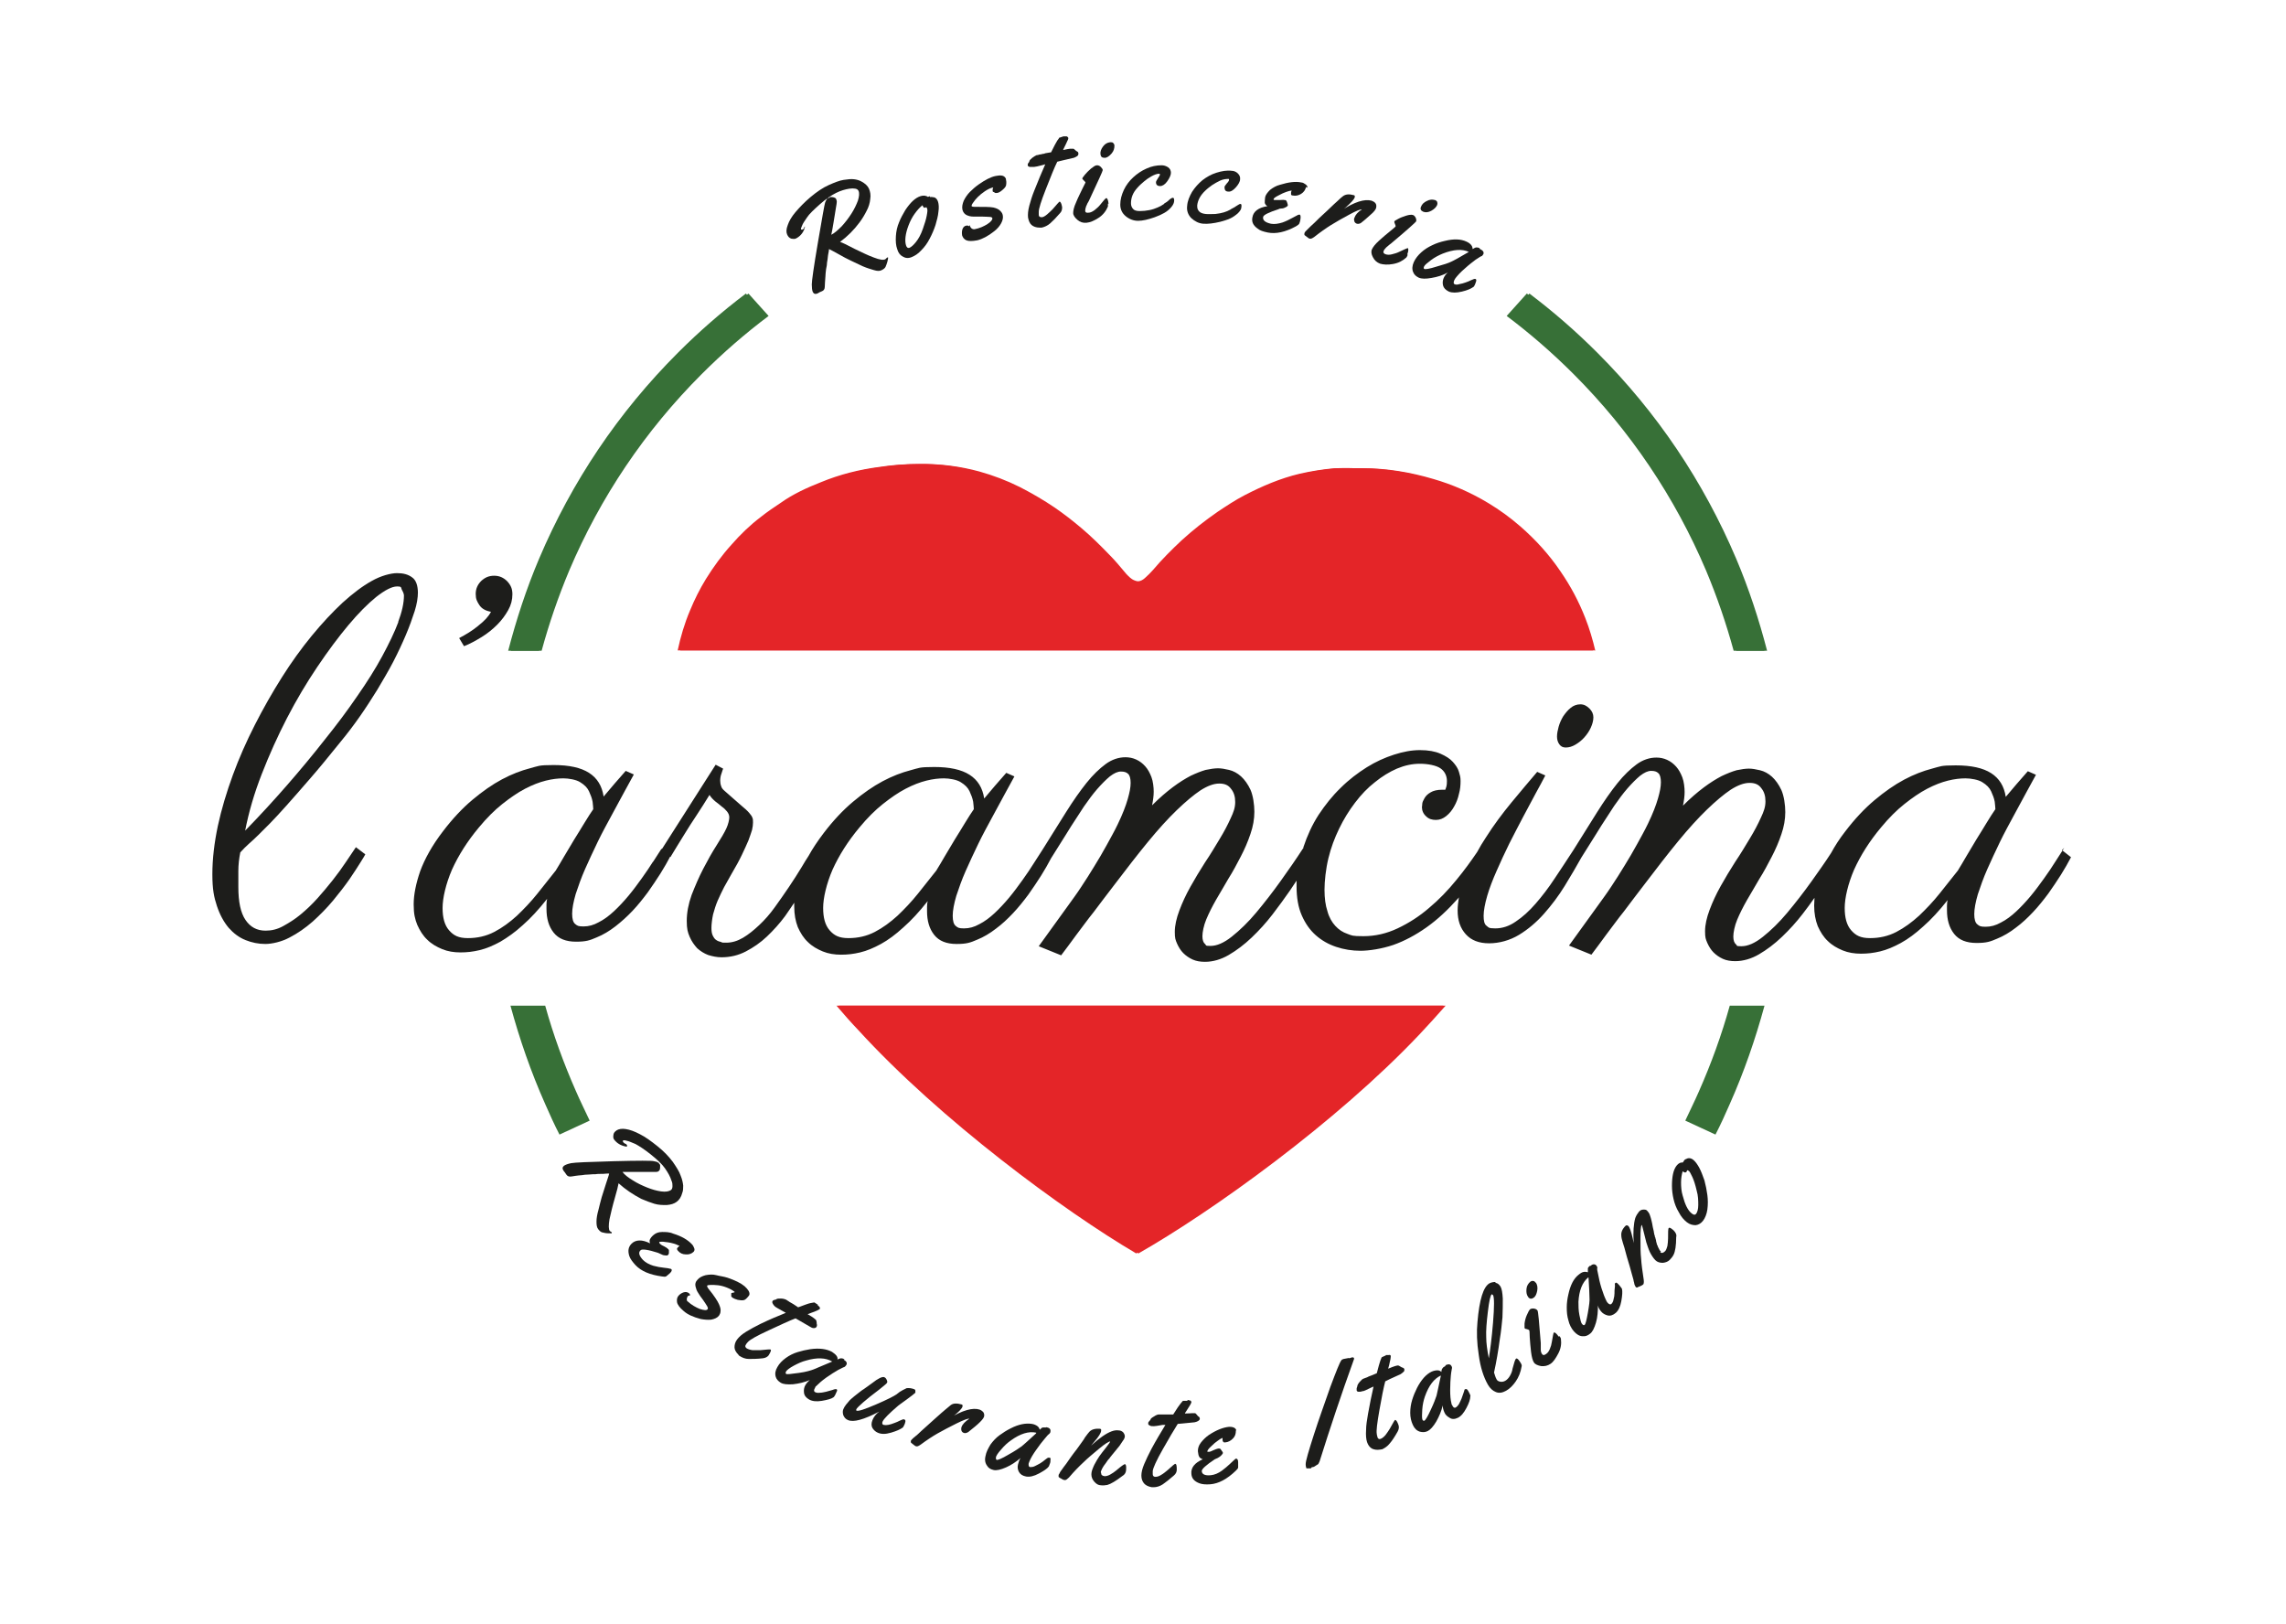
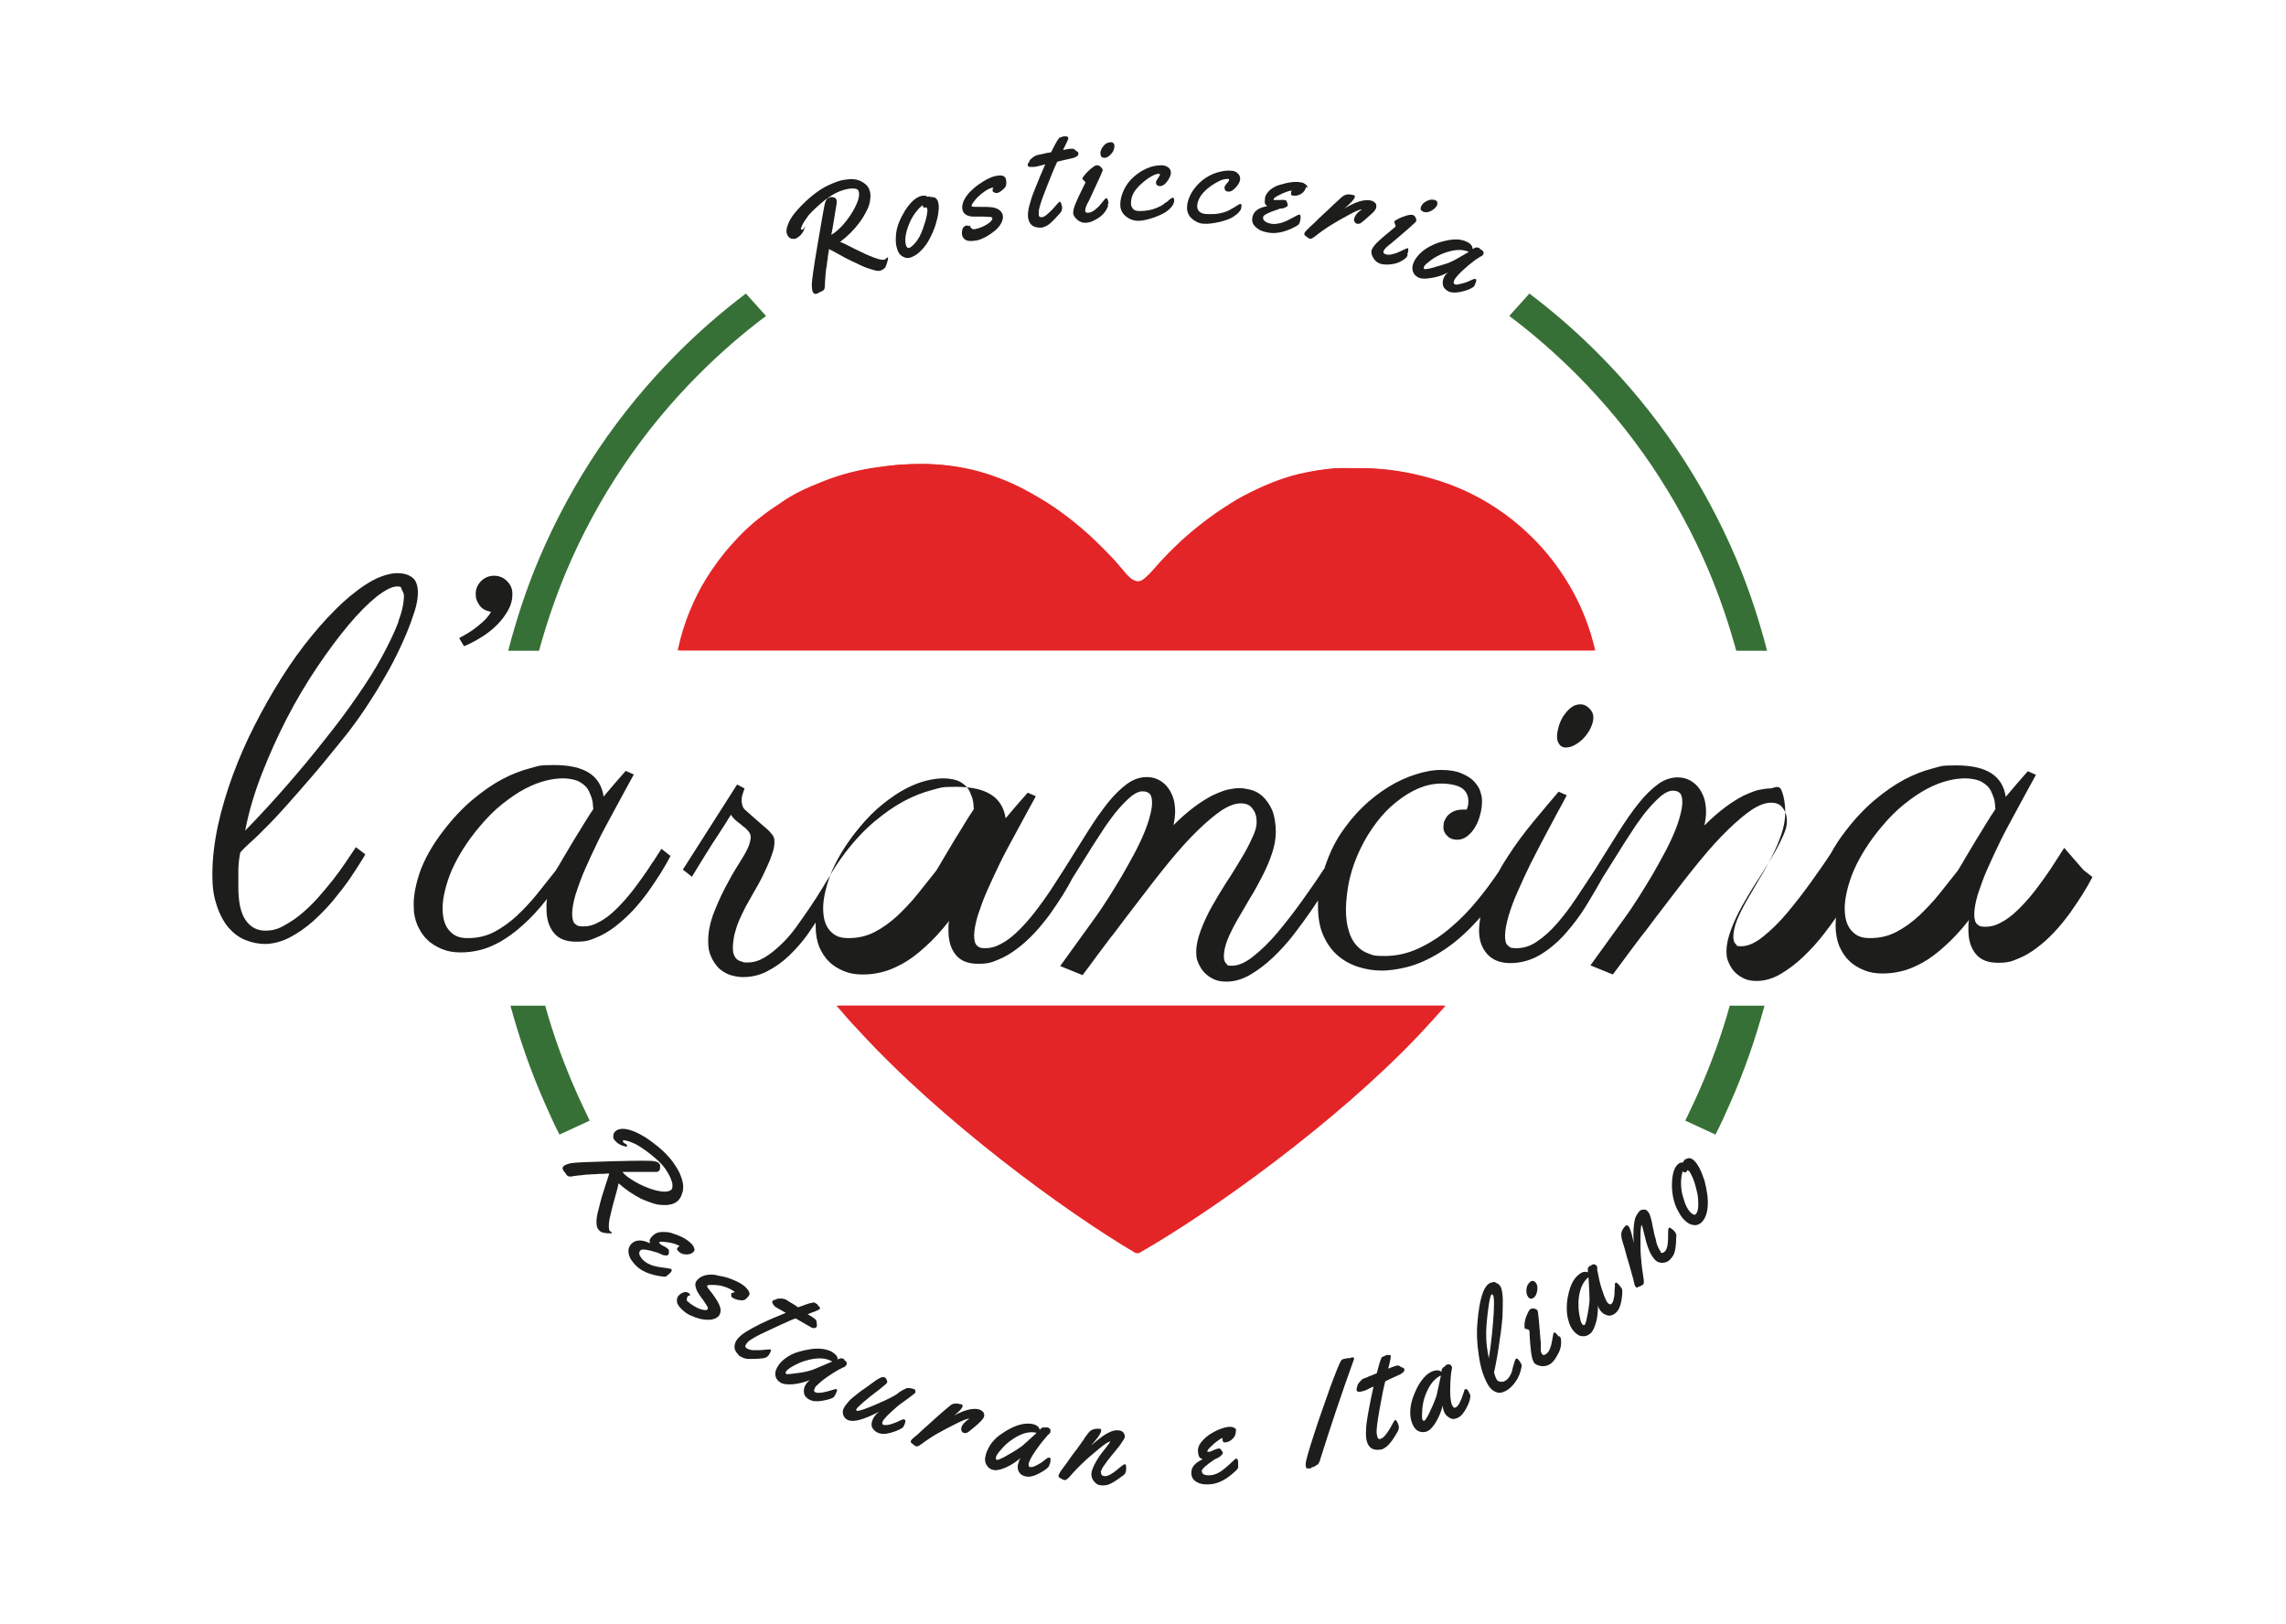
<svg xmlns="http://www.w3.org/2000/svg" id="Layer_1" data-name="Layer 1" version="1.1" viewBox="0 0 704 500">
  <defs>
    <style>
      .cls-1 {
        fill: #e42528;
      }

      .cls-1, .cls-2, .cls-3 {
        stroke-width: 0px;
      }

      .cls-2 {
        fill: #1d1d1b;
      }

      .cls-3 {
        fill: #377037;
      }
    </style>
  </defs>
  <path class="cls-1" d="M258.3,309.7c2.2,2.6,4.5,5.2,6.7,7.5,25.2,27.6,63.3,55.7,85.6,68.8,22.5-12.8,61-40.4,86.6-67.5,2.6-2.8,5.3-5.7,8-8.8h-186.8Z" />
  <g>
    <path class="cls-2" d="M128.7,182.6c0-2.3-.6-4-1.8-4.8-1.2-.9-2.7-1.3-4.6-1.3s-5,.8-7.8,2.4c-2.9,1.6-5.9,3.9-9,6.7-3.1,2.9-6.3,6.3-9.5,10.2-3.2,3.9-6.3,8.2-9.2,12.8-2.9,4.6-5.7,9.5-8.3,14.6-2.6,5.1-4.9,10.3-6.8,15.5-1.9,5.2-3.5,10.5-4.6,15.6-1.1,5.2-1.7,10.2-1.7,14.9s.5,7.1,1.4,9.8c.9,2.7,2.1,4.9,3.6,6.7,1.5,1.7,3.2,3,5.2,3.8,2,.8,4,1.2,6.1,1.2s5.1-.7,7.5-2c2.5-1.3,4.8-2.9,7.1-4.9,2.2-2,4.3-4.1,6.3-6.5,1.9-2.3,3.6-4.5,5-6.5s2.5-3.8,3.4-5.2c.9-1.4,1.4-2.3,1.5-2.5l-2.9-2.2c-.9,1.3-1.9,2.8-3.1,4.6-1.2,1.8-2.5,3.6-4,5.5s-3.1,3.8-4.7,5.6c-1.7,1.9-3.4,3.5-5.2,5-1.8,1.5-3.6,2.6-5.4,3.6s-3.6,1.4-5.4,1.4c-2.7,0-4.7-1.1-6.2-3.3-1.5-2.2-2.2-5.6-2.2-10.1s0-3.2,0-5c0-1.8.2-3.7.6-5.7.9-1,1.8-1.9,2.7-2.7.9-.8,1.9-1.7,2.9-2.7,1-1,2.2-2.2,3.6-3.6,1.4-1.4,3-3.2,5-5.4,2-2.2,4.3-4.9,7.1-8.1s6-7.1,9.7-11.7c1.9-2.3,3.8-4.8,5.7-7.5,1.9-2.7,3.7-5.5,5.5-8.4,1.7-2.9,3.4-5.7,4.9-8.6,1.5-2.9,2.8-5.7,3.9-8.3,1.1-2.6,2-5.1,2.7-7.3.7-2.2,1-4.2,1-5.8ZM122.7,191.5c-1.2,3.2-2.9,6.7-5,10.6-2.1,3.9-4.7,8-7.7,12.3-3,4.4-6.3,8.8-10,13.4-3.6,4.6-7.5,9.3-11.6,14-4.1,4.7-8.4,9.4-12.9,14,1.1-5.7,2.8-11.5,5.1-17.4,2.3-5.9,4.9-11.7,7.8-17.3,2.9-5.6,6-10.8,9.3-15.7,3.3-4.9,6.5-9.2,9.6-12.9,3.1-3.7,6-6.6,8.6-8.7,2.7-2.1,4.8-3.2,6.4-3.2s1.1.4,1.5,1.1c.4.7.6,1.3.6,1.7,0,2.3-.6,5-1.8,8.2Z" />
    <path class="cls-2" d="M147.3,192.7c-1.8,1.5-3.8,2.7-5.9,3.8l1.5,2.5c1.8-.7,3.6-1.7,5.4-2.8,1.8-1.1,3.4-2.4,4.8-3.8,1.4-1.4,2.5-2.9,3.4-4.5.9-1.6,1.3-3.2,1.3-4.9s-.5-2.8-1.6-4c-1.1-1.1-2.4-1.7-4-1.7s-2.8.5-4,1.6c-1.1,1.1-1.7,2.4-1.7,4s.4,2.3,1.1,3.4c.7,1.1,1.9,1.8,3.6,2.1-.7,1.4-2,2.8-3.8,4.2Z" />
    <path class="cls-2" d="M201.2,265.2c-1,1.6-2.2,3.4-3.5,5.2-1.3,1.8-2.6,3.6-4.1,5.4-1.5,1.8-3,3.4-4.5,4.8-1.5,1.4-3.1,2.6-4.7,3.4-1.6.9-3.1,1.3-4.7,1.3s-1.9-.2-2.5-.7c-.7-.5-1-1.6-1-3.2s.4-3.7,1.1-6.1c.8-2.4,1.7-5,2.9-7.7,1.2-2.7,2.5-5.5,3.9-8.4,1.4-2.9,2.9-5.6,4.3-8.2s2.7-5,3.9-7.2c1.2-2.2,2.2-4,2.9-5.3l-2.5-1.1c-1.2,1.4-2.4,2.7-3.5,4-1.1,1.3-2.2,2.6-3.3,3.9-.5-3.3-2-5.7-4.5-7.3-2.5-1.6-6.1-2.4-10.9-2.4s-4.6.3-7.3,1c-2.7.7-5.6,1.8-8.6,3.4-3,1.6-6,3.7-9.1,6.3-3.1,2.6-6.1,5.8-9,9.6-3.4,4.4-5.7,8.6-7.1,12.4-1.3,3.8-2,7.2-2,10.2s.4,4.5,1.1,6.3c.8,1.8,1.8,3.4,3.1,4.6,1.3,1.3,2.9,2.2,4.6,2.9,1.7.7,3.6,1,5.6,1s3.8-.2,5.9-.7c2.1-.5,4.2-1.4,6.4-2.6,2.2-1.3,4.5-2.9,6.9-5.1,2.4-2.1,4.9-4.8,7.5-8.1-.1.4-.2,1-.2,1.7,0,.7,0,1.2,0,1.4,0,3,.7,5.4,2.2,7.3s3.8,2.8,6.9,2.8,4.2-.4,6.3-1.3c2-.8,4-2,5.8-3.4,1.8-1.4,3.6-3,5.3-4.8,1.7-1.8,3.2-3.7,4.7-5.7,1.4-2,2.7-3.9,3.9-5.8,1.2-1.9,2.2-3.7,3.1-5.4l-2.8-2.2c-.7,1.1-1.6,2.5-2.7,4.2ZM171.3,267.9c-1.9,2.4-3.8,4.8-5.8,7.3-2,2.5-4.1,4.7-6.3,6.8-2.2,2-4.5,3.7-7,5-2.5,1.3-5.2,1.9-8.1,1.9s-4.4-.8-5.8-2.4c-1.4-1.6-2-3.9-2-6.9s1-7.4,2.9-11.8c2-4.4,4.7-8.7,8.3-13,2.4-2.9,4.8-5.3,7.2-7.2,2.4-1.9,4.7-3.5,7-4.7,2.3-1.2,4.4-2,6.4-2.5,2-.5,3.8-.7,5.4-.7s4,.4,5.2,1.2c1.3.8,2.2,1.7,2.7,2.8s.9,2.1,1.1,3.2c.1,1,.2,1.8.2,2.3-.8,1.1-1.7,2.6-2.7,4.2-1,1.7-2.1,3.4-3.2,5.2-1.1,1.8-2.1,3.5-3.1,5.2-1,1.7-1.8,3.1-2.5,4.2Z" />
    <path class="cls-2" d="M482.2,230.2c1,0,2-.3,3-.9,1-.6,1.9-1.3,2.7-2.2.8-.9,1.5-1.9,2-3,.5-1.1.8-2.2.8-3.2s-.4-1.9-1.2-2.7c-.8-.8-1.7-1.3-2.8-1.3s-2.2.4-3,1.1c-.9.7-1.6,1.6-2.3,2.6-.6,1-1.1,2.1-1.4,3.2-.3,1.1-.5,2.1-.5,3s.2,1.7.7,2.4c.5.7,1.1,1,2,1Z" />
-     <path class="cls-2" d="M635.7,261.1c-.7,1.1-1.6,2.5-2.7,4.2-1,1.6-2.2,3.4-3.5,5.2-1.3,1.8-2.6,3.6-4.1,5.4-1.5,1.8-3,3.4-4.5,4.8-1.5,1.4-3.1,2.6-4.7,3.4-1.6.9-3.1,1.3-4.7,1.3s-1.9-.2-2.5-.7c-.7-.5-1-1.6-1-3.2s.4-3.7,1.1-6.1c.8-2.4,1.7-5,2.9-7.7,1.2-2.7,2.5-5.5,3.9-8.4,1.4-2.9,2.9-5.6,4.3-8.2,1.4-2.6,2.7-5,3.9-7.2,1.2-2.2,2.2-4,2.9-5.3l-2.5-1.1c-1.2,1.4-2.4,2.7-3.5,4-1.1,1.3-2.2,2.6-3.3,3.9-.5-3.3-2-5.7-4.5-7.3-2.5-1.6-6.1-2.4-10.9-2.4s-4.6.3-7.3,1-5.6,1.8-8.6,3.4c-3,1.6-6,3.7-9.1,6.3-3.1,2.6-6.1,5.8-9,9.6-1.8,2.3-3.2,4.5-4.4,6.7-1.8,2.8-3.8,5.6-6,8.7-2.5,3.5-5,6.7-7.5,9.7-2.5,3-5,5.4-7.5,7.4-2.5,2-4.7,2.9-6.6,2.9s-1.2-.2-1.7-.6c-.5-.4-.8-1.2-.8-2.4s.4-3.3,1.2-5.2c.8-1.9,1.8-3.9,3-6s2.5-4.2,3.8-6.5c1.4-2.2,2.6-4.5,3.8-6.8,1.2-2.3,2.2-4.6,3-7,.8-2.3,1.2-4.6,1.2-6.8s-.4-5-1.2-6.8c-.8-1.7-1.8-3.1-2.9-4.1-1.1-1-2.4-1.7-3.7-2s-2.4-.5-3.4-.5-2.4.2-3.8.5c-1.4.4-2.9,1-4.6,1.8-1.7.9-3.5,2-5.5,3.5-2,1.5-4.1,3.3-6.4,5.6.3-1.5.5-2.9.5-4.2s-.2-3.2-.7-4.5c-.5-1.3-1.1-2.4-1.9-3.3-.8-.9-1.7-1.6-2.8-2.1-1.1-.5-2.2-.7-3.3-.7-2.1,0-4.2.7-6.1,2.1-1.9,1.4-3.9,3.3-5.9,5.8-2,2.5-4.1,5.5-6.3,9-2.2,3.5-4.6,7.3-7.2,11.5-1.9,3-3.9,5.9-5.8,8.8-1.9,2.9-3.9,5.5-5.9,7.8s-4,4.1-6.1,5.5c-2,1.4-4.1,2.1-6.3,2.1s-2-.3-2.7-.8-.9-1.6-.9-3.1.4-3.7,1.1-6.1,1.7-5,2.9-7.7c1.2-2.7,2.5-5.6,3.9-8.4,1.5-2.9,2.9-5.7,4.3-8.3,1.4-2.6,2.7-5.1,3.9-7.3,1.2-2.2,2.2-4,2.9-5.4l-2.5-1.1c-2.4,2.8-5,5.9-7.9,9.4-2.8,3.4-5.5,7-7.9,10.8-1,1.5-1.9,3-2.7,4.5-1.9,2.8-4,5.7-6.4,8.6-2.6,3.2-5.4,6.1-8.4,8.6-3,2.6-6.3,4.7-9.7,6.3-3.4,1.6-6.9,2.4-10.5,2.4s-3.5-.2-4.9-.7c-1.5-.5-2.7-1.3-3.8-2.5-1-1.1-1.9-2.6-2.4-4.5-.6-1.8-.9-4-.9-6.6s.4-6.4,1.2-9.7,1.9-6.2,3.3-9.1c1.4-2.9,3-5.5,4.9-8s3.9-4.6,6.1-6.3c2.2-1.8,4.5-3.2,6.8-4.2,2.4-1,4.7-1.5,7.1-1.5s5,.5,6.3,1.4,2,2.3,2,3.9-.2,1.8-.5,2.7h-.9c-1.6,0-2.8.3-3.6.8-.9.5-1.5,1.1-1.9,1.8-.4.7-.7,1.3-.7,1.8,0,.6-.1.9-.1.9,0,1.1.4,2.1,1.3,2.9.8.8,1.8,1.1,3,1.1s2.2-.4,3.2-1.2,1.8-1.8,2.4-2.9c.7-1.2,1.2-2.5,1.5-3.9.4-1.4.5-2.7.5-4s-.2-1.7-.5-2.8c-.3-1.1-1-2.1-1.9-3.1-.9-1-2.2-1.8-3.8-2.5-1.6-.7-3.7-1.1-6.3-1.1s-5.2.5-8,1.4c-2.8.9-5.7,2.2-8.4,3.9s-5.5,3.8-8,6.3c-2.6,2.5-4.8,5.3-6.8,8.3-2,3.1-3.5,6.4-4.7,10,0,.2,0,.4-.2.5h0c-2,3.1-4.3,6.4-6.8,9.9-2.5,3.5-5,6.7-7.5,9.7-2.5,3-5,5.4-7.5,7.4-2.5,2-4.7,2.9-6.6,2.9s-1.2-.2-1.7-.6c-.5-.4-.8-1.2-.8-2.4s.4-3.3,1.2-5.2c.8-1.9,1.8-3.9,3-6s2.5-4.2,3.8-6.5c1.4-2.2,2.6-4.5,3.8-6.8,1.2-2.3,2.2-4.6,3-7,.8-2.3,1.2-4.6,1.2-6.8s-.4-5-1.2-6.8c-.8-1.7-1.8-3.1-2.9-4.1-1.1-1-2.4-1.7-3.7-2s-2.4-.5-3.4-.5-2.4.2-3.8.5c-1.4.4-2.9,1-4.6,1.8-1.7.9-3.5,2-5.5,3.5-2,1.5-4.1,3.3-6.4,5.6.3-1.5.5-2.9.5-4.2s-.2-3.2-.7-4.5c-.5-1.3-1.1-2.4-1.9-3.3-.8-.9-1.7-1.6-2.8-2.1-1.1-.5-2.2-.7-3.3-.7-2.1,0-4.2.7-6.1,2.1-1.9,1.4-3.9,3.3-5.9,5.8-2,2.5-4.1,5.5-6.3,9-2.2,3.5-4.6,7.3-7.2,11.5-.7,1.1-1.6,2.5-2.7,4.2-1,1.6-2.2,3.4-3.5,5.2-1.3,1.8-2.6,3.6-4.1,5.4-1.5,1.8-3,3.4-4.5,4.8-1.5,1.4-3.1,2.6-4.7,3.4-1.6.9-3.1,1.3-4.7,1.3s-1.9-.2-2.5-.7c-.7-.5-1-1.6-1-3.2s.4-3.7,1.1-6.1c.8-2.4,1.7-5,2.9-7.7,1.2-2.7,2.5-5.5,3.9-8.4,1.4-2.9,2.9-5.6,4.3-8.2,1.4-2.6,2.7-5,3.9-7.2,1.2-2.2,2.2-4,2.9-5.3l-2.5-1.1c-1.2,1.4-2.4,2.7-3.5,4-1.1,1.3-2.2,2.6-3.3,3.9-.5-3.3-2-5.7-4.5-7.3-2.5-1.6-6.1-2.4-10.9-2.4s-4.6.3-7.3,1-5.6,1.8-8.6,3.4c-3,1.6-6,3.7-9.1,6.3-3.1,2.6-6.1,5.8-9,9.6-1.9,2.5-3.5,4.9-4.7,7.1-.7,1-1.3,2.1-2.1,3.4-1.2,2-2.5,4-3.9,6.1-1.4,2.1-2.9,4.2-4.4,6.3-1.5,2.1-3.1,3.9-4.8,5.5s-3.3,2.9-5,3.9c-1.7,1-3.4,1.5-5.1,1.5s-1.1,0-1.6-.2c-.5-.1-1.1-.3-1.5-.6-.5-.3-.8-.8-1.1-1.4-.3-.6-.4-1.4-.4-2.4s.2-2.7.5-4.1c.4-1.4.8-2.8,1.4-4.2.6-1.4,1.3-2.8,2-4.2.8-1.4,1.5-2.7,2.3-4.1,1.3-2.2,2.4-4.2,3.2-5.9s1.5-3.2,2-4.4c.5-1.3.8-2.3,1.1-3.2.2-.9.3-1.6.3-2.3s0-1.1-.2-1.5c-.1-.4-.5-.9-1-1.5-.5-.6-1.4-1.4-2.6-2.4-1.2-1-2.8-2.5-4.9-4.3-.6-.5-1-1-1.1-1.5-.2-.5-.3-1.1-.3-1.7s.1-1.5.4-2.2c.2-.7.4-1.2.5-1.5l-2.3-1.2-16.7,26.2,2.8,2.2c1.3-2.2,2.7-4.4,4.1-6.7,1.4-2.3,2.7-4.3,3.9-6.1,1.4-2.1,2.7-4.2,4-6.3.5.8,1.1,1.4,1.8,2,.7.5,1.4,1.1,2,1.6.7.5,1.2,1,1.6,1.5.4.5.7,1.1.7,1.8s-.3,2.1-.9,3.4c-.6,1.3-1.6,3-3,5.2-1.4,2.2-2.7,4.5-4.1,7.2s-2.5,5.3-3.6,8.1c-1,2.8-1.5,5.5-1.5,8s.3,3.5.9,4.9c.6,1.4,1.4,2.5,2.3,3.5,1,.9,2.1,1.6,3.4,2.1,1.3.4,2.7.7,4.1.7,2.7,0,5.2-.6,7.5-1.8,2.3-1.2,4.5-2.7,6.5-4.6,2-1.9,3.9-4,5.6-6.3,1-1.4,1.9-2.8,2.8-4.1,0,.4,0,.8,0,1.2,0,2.4.4,4.5,1.1,6.3.8,1.8,1.8,3.4,3.1,4.6,1.3,1.3,2.9,2.2,4.6,2.9,1.7.7,3.6,1,5.6,1s3.8-.2,5.9-.7c2.1-.5,4.2-1.4,6.4-2.6s4.5-2.9,6.9-5.1c2.4-2.1,4.9-4.8,7.5-8.1-.1.4-.2,1-.2,1.7,0,.7,0,1.2,0,1.4,0,3,.7,5.4,2.2,7.3s3.8,2.8,6.9,2.8,4.2-.4,6.3-1.3c2-.8,4-2,5.8-3.4,1.9-1.4,3.6-3,5.3-4.8,1.7-1.8,3.2-3.7,4.7-5.7,1.4-2,2.7-3.9,3.9-5.8,1.2-1.9,2.2-3.7,3.1-5.4.7-1.1,1.6-2.5,2.7-4.3,1.1-1.8,2.3-3.6,3.5-5.6,1.3-2,2.6-4,3.9-6,1.4-2,2.7-3.8,4.1-5.4,1.4-1.6,2.7-2.9,3.9-3.9,1.3-1,2.4-1.5,3.4-1.5s1.7.2,2.2.7c.5.4.8,1.4.8,2.8s-.3,2.9-.9,5-1.6,4.7-3.1,7.8c-1,2.1-2.2,4.2-3.4,6.4-1.2,2.2-2.5,4.4-3.8,6.5-1.3,2.2-2.7,4.3-4,6.3s-2.7,3.9-4,5.7l-9.1,12.6,6.9,2.8c.6-.8,1.3-1.7,2.1-2.8.8-1.1,1.6-2.2,2.5-3.4.9-1.2,1.8-2.4,2.7-3.6.9-1.2,1.8-2.4,2.7-3.5,2-2.7,4.1-5.4,6.3-8.3,3.8-5,7.2-9.4,10.4-13.3,3.2-3.9,6.2-7.2,8.9-9.8s5.2-4.7,7.3-6.1c2.2-1.4,4.1-2.1,5.8-2.1s2.8.5,3.6,1.6c.9,1.1,1.3,2.4,1.3,4.1s-.5,3.1-1.4,5c-.9,2-2,4.1-3.4,6.4s-2.8,4.7-4.5,7.2c-1.6,2.5-3.1,5-4.5,7.5s-2.5,4.9-3.4,7.3c-.9,2.4-1.4,4.6-1.4,6.6s.2,2.4.7,3.6c.5,1.1,1.1,2.1,1.9,2.9.8.8,1.8,1.5,2.9,2,1.1.5,2.4.7,3.8.7,2.4,0,4.9-.7,7.3-2.1,2.4-1.4,4.8-3.2,7.1-5.4,2.3-2.2,4.4-4.5,6.4-7.1,2-2.6,3.8-5.1,5.4-7.4.7-1.1,1.4-2.1,2-3,0,.6,0,1.2,0,1.8,0,3.4.5,6.4,1.6,8.9,1.1,2.5,2.5,4.5,4.3,6.1,1.8,1.6,3.9,2.8,6.3,3.6,2.4.8,4.9,1.2,7.5,1.2s6.6-.6,10.1-1.8c3.4-1.2,6.8-3,10.2-5.4s6.6-5.4,9.8-9c0,0,.2-.2.2-.3-.2,1.4-.4,2.7-.4,4.1,0,3,.8,5.4,2.5,7.3,1.7,1.9,4.1,2.8,7.2,2.8s6.4-.9,9.2-2.6,5.4-3.9,7.7-6.5c2.3-2.6,4.5-5.5,6.4-8.6s3.6-6,5.1-8.7c.7-1.1,1.6-2.5,2.7-4.3,1.1-1.8,2.3-3.6,3.5-5.6,1.3-2,2.6-4,3.9-6,1.4-2,2.7-3.8,4.1-5.4,1.4-1.6,2.7-2.9,3.9-3.9,1.3-1,2.4-1.5,3.4-1.5s1.7.2,2.2.7c.5.4.8,1.4.8,2.8s-.3,2.9-.9,5-1.6,4.7-3.1,7.8c-1,2.1-2.2,4.2-3.4,6.4-1.2,2.2-2.5,4.4-3.8,6.5-1.3,2.2-2.7,4.3-4,6.3s-2.7,3.9-4,5.7l-9.1,12.6,6.9,2.8c.6-.8,1.3-1.7,2.1-2.8.8-1.1,1.6-2.2,2.5-3.4.9-1.2,1.8-2.4,2.7-3.6.9-1.2,1.8-2.4,2.7-3.5,2-2.7,4.1-5.4,6.3-8.3,3.8-5,7.2-9.4,10.4-13.3s6.2-7.2,8.9-9.8,5.2-4.7,7.3-6.1c2.2-1.4,4.1-2.1,5.8-2.1s2.8.5,3.6,1.6c.9,1.1,1.3,2.4,1.3,4.1s-.5,3.1-1.4,5c-.9,2-2,4.1-3.4,6.4s-2.8,4.7-4.5,7.2c-1.6,2.5-3.1,5-4.5,7.5s-2.5,4.9-3.4,7.3c-.9,2.4-1.4,4.6-1.4,6.6s.2,2.4.7,3.6c.5,1.1,1.1,2.1,1.9,2.9.8.8,1.8,1.5,2.9,2,1.1.5,2.4.7,3.8.7,2.4,0,4.9-.7,7.3-2.1,2.4-1.4,4.8-3.2,7.1-5.4,2.3-2.2,4.4-4.5,6.4-7.1,1.3-1.7,2.5-3.3,3.6-4.9,0,.8-.1,1.6-.1,2.4,0,2.4.4,4.5,1.1,6.3.8,1.8,1.8,3.4,3.1,4.6,1.3,1.3,2.9,2.2,4.6,2.9,1.7.7,3.6,1,5.6,1s3.8-.2,5.9-.7c2.1-.5,4.2-1.4,6.4-2.6s4.5-2.9,6.9-5.1c2.4-2.1,4.9-4.8,7.5-8.1-.1.4-.2,1-.2,1.7,0,.7,0,1.2,0,1.4,0,3,.7,5.4,2.2,7.3s3.8,2.8,6.9,2.8,4.2-.4,6.3-1.3c2-.8,4-2,5.8-3.4,1.9-1.4,3.6-3,5.3-4.8,1.7-1.8,3.2-3.7,4.7-5.7,1.4-2,2.7-3.9,3.9-5.8,1.2-1.9,2.2-3.7,3.1-5.4l-2.8-2.2ZM288.5,267.9c-1.9,2.4-3.8,4.8-5.8,7.3-2,2.5-4.1,4.7-6.3,6.8-2.2,2-4.5,3.7-7,5-2.5,1.3-5.2,1.9-8.1,1.9s-4.4-.8-5.8-2.4c-1.4-1.6-2-3.9-2-6.9s1-7.4,2.9-11.8c2-4.4,4.7-8.7,8.3-13,2.4-2.9,4.8-5.3,7.2-7.2,2.4-1.9,4.7-3.5,7-4.7,2.3-1.2,4.4-2,6.4-2.5,2-.5,3.8-.7,5.4-.7s4,.4,5.2,1.2c1.3.8,2.2,1.7,2.7,2.8s.9,2.1,1.1,3.2c.1,1,.2,1.8.2,2.3-.8,1.1-1.7,2.6-2.7,4.2-1,1.7-2.1,3.4-3.2,5.2-1.1,1.8-2.1,3.5-3.1,5.2-1,1.7-1.8,3.1-2.5,4.2ZM603.1,267.9c-1.9,2.4-3.8,4.8-5.8,7.3-2,2.5-4.1,4.7-6.3,6.8-2.2,2-4.5,3.7-7,5-2.5,1.3-5.2,1.9-8.1,1.9s-4.4-.8-5.8-2.4c-1.4-1.6-2-3.9-2-6.9s1-7.4,2.9-11.8c2-4.4,4.7-8.7,8.3-13,2.4-2.9,4.8-5.3,7.2-7.2,2.4-1.9,4.7-3.5,7-4.7,2.3-1.2,4.4-2,6.4-2.5,2-.5,3.8-.7,5.4-.7s4,.4,5.2,1.2c1.3.8,2.2,1.7,2.7,2.8s.9,2.1,1.1,3.2c.1,1,.2,1.8.2,2.3-.8,1.1-1.7,2.6-2.7,4.2-1,1.7-2.1,3.4-3.2,5.2-1.1,1.8-2.1,3.5-3.1,5.2-1,1.7-1.8,3.1-2.5,4.2Z" />
+     <path class="cls-2" d="M635.7,261.1c-.7,1.1-1.6,2.5-2.7,4.2-1,1.6-2.2,3.4-3.5,5.2-1.3,1.8-2.6,3.6-4.1,5.4-1.5,1.8-3,3.4-4.5,4.8-1.5,1.4-3.1,2.6-4.7,3.4-1.6.9-3.1,1.3-4.7,1.3s-1.9-.2-2.5-.7c-.7-.5-1-1.6-1-3.2s.4-3.7,1.1-6.1c.8-2.4,1.7-5,2.9-7.7,1.2-2.7,2.5-5.5,3.9-8.4,1.4-2.9,2.9-5.6,4.3-8.2,1.4-2.6,2.7-5,3.9-7.2,1.2-2.2,2.2-4,2.9-5.3l-2.5-1.1c-1.2,1.4-2.4,2.7-3.5,4-1.1,1.3-2.2,2.6-3.3,3.9-.5-3.3-2-5.7-4.5-7.3-2.5-1.6-6.1-2.4-10.9-2.4s-4.6.3-7.3,1-5.6,1.8-8.6,3.4c-3,1.6-6,3.7-9.1,6.3-3.1,2.6-6.1,5.8-9,9.6-1.8,2.3-3.2,4.5-4.4,6.7-1.8,2.8-3.8,5.6-6,8.7-2.5,3.5-5,6.7-7.5,9.7-2.5,3-5,5.4-7.5,7.4-2.5,2-4.7,2.9-6.6,2.9s-1.2-.2-1.7-.6c-.5-.4-.8-1.2-.8-2.4s.4-3.3,1.2-5.2c.8-1.9,1.8-3.9,3-6s2.5-4.2,3.8-6.5c1.4-2.2,2.6-4.5,3.8-6.8,1.2-2.3,2.2-4.6,3-7,.8-2.3,1.2-4.6,1.2-6.8s-.4-5-1.2-6.8s-2.4-.5-3.4-.5-2.4.2-3.8.5c-1.4.4-2.9,1-4.6,1.8-1.7.9-3.5,2-5.5,3.5-2,1.5-4.1,3.3-6.4,5.6.3-1.5.5-2.9.5-4.2s-.2-3.2-.7-4.5c-.5-1.3-1.1-2.4-1.9-3.3-.8-.9-1.7-1.6-2.8-2.1-1.1-.5-2.2-.7-3.3-.7-2.1,0-4.2.7-6.1,2.1-1.9,1.4-3.9,3.3-5.9,5.8-2,2.5-4.1,5.5-6.3,9-2.2,3.5-4.6,7.3-7.2,11.5-1.9,3-3.9,5.9-5.8,8.8-1.9,2.9-3.9,5.5-5.9,7.8s-4,4.1-6.1,5.5c-2,1.4-4.1,2.1-6.3,2.1s-2-.3-2.7-.8-.9-1.6-.9-3.1.4-3.7,1.1-6.1,1.7-5,2.9-7.7c1.2-2.7,2.5-5.6,3.9-8.4,1.5-2.9,2.9-5.7,4.3-8.3,1.4-2.6,2.7-5.1,3.9-7.3,1.2-2.2,2.2-4,2.9-5.4l-2.5-1.1c-2.4,2.8-5,5.9-7.9,9.4-2.8,3.4-5.5,7-7.9,10.8-1,1.5-1.9,3-2.7,4.5-1.9,2.8-4,5.7-6.4,8.6-2.6,3.2-5.4,6.1-8.4,8.6-3,2.6-6.3,4.7-9.7,6.3-3.4,1.6-6.9,2.4-10.5,2.4s-3.5-.2-4.9-.7c-1.5-.5-2.7-1.3-3.8-2.5-1-1.1-1.9-2.6-2.4-4.5-.6-1.8-.9-4-.9-6.6s.4-6.4,1.2-9.7,1.9-6.2,3.3-9.1c1.4-2.9,3-5.5,4.9-8s3.9-4.6,6.1-6.3c2.2-1.8,4.5-3.2,6.8-4.2,2.4-1,4.7-1.5,7.1-1.5s5,.5,6.3,1.4,2,2.3,2,3.9-.2,1.8-.5,2.7h-.9c-1.6,0-2.8.3-3.6.8-.9.5-1.5,1.1-1.9,1.8-.4.7-.7,1.3-.7,1.8,0,.6-.1.9-.1.9,0,1.1.4,2.1,1.3,2.9.8.8,1.8,1.1,3,1.1s2.2-.4,3.2-1.2,1.8-1.8,2.4-2.9c.7-1.2,1.2-2.5,1.5-3.9.4-1.4.5-2.7.5-4s-.2-1.7-.5-2.8c-.3-1.1-1-2.1-1.9-3.1-.9-1-2.2-1.8-3.8-2.5-1.6-.7-3.7-1.1-6.3-1.1s-5.2.5-8,1.4c-2.8.9-5.7,2.2-8.4,3.9s-5.5,3.8-8,6.3c-2.6,2.5-4.8,5.3-6.8,8.3-2,3.1-3.5,6.4-4.7,10,0,.2,0,.4-.2.5h0c-2,3.1-4.3,6.4-6.8,9.9-2.5,3.5-5,6.7-7.5,9.7-2.5,3-5,5.4-7.5,7.4-2.5,2-4.7,2.9-6.6,2.9s-1.2-.2-1.7-.6c-.5-.4-.8-1.2-.8-2.4s.4-3.3,1.2-5.2c.8-1.9,1.8-3.9,3-6s2.5-4.2,3.8-6.5c1.4-2.2,2.6-4.5,3.8-6.8,1.2-2.3,2.2-4.6,3-7,.8-2.3,1.2-4.6,1.2-6.8s-.4-5-1.2-6.8c-.8-1.7-1.8-3.1-2.9-4.1-1.1-1-2.4-1.7-3.7-2s-2.4-.5-3.4-.5-2.4.2-3.8.5c-1.4.4-2.9,1-4.6,1.8-1.7.9-3.5,2-5.5,3.5-2,1.5-4.1,3.3-6.4,5.6.3-1.5.5-2.9.5-4.2s-.2-3.2-.7-4.5c-.5-1.3-1.1-2.4-1.9-3.3-.8-.9-1.7-1.6-2.8-2.1-1.1-.5-2.2-.7-3.3-.7-2.1,0-4.2.7-6.1,2.1-1.9,1.4-3.9,3.3-5.9,5.8-2,2.5-4.1,5.5-6.3,9-2.2,3.5-4.6,7.3-7.2,11.5-.7,1.1-1.6,2.5-2.7,4.2-1,1.6-2.2,3.4-3.5,5.2-1.3,1.8-2.6,3.6-4.1,5.4-1.5,1.8-3,3.4-4.5,4.8-1.5,1.4-3.1,2.6-4.7,3.4-1.6.9-3.1,1.3-4.7,1.3s-1.9-.2-2.5-.7c-.7-.5-1-1.6-1-3.2s.4-3.7,1.1-6.1c.8-2.4,1.7-5,2.9-7.7,1.2-2.7,2.5-5.5,3.9-8.4,1.4-2.9,2.9-5.6,4.3-8.2,1.4-2.6,2.7-5,3.9-7.2,1.2-2.2,2.2-4,2.9-5.3l-2.5-1.1c-1.2,1.4-2.4,2.7-3.5,4-1.1,1.3-2.2,2.6-3.3,3.9-.5-3.3-2-5.7-4.5-7.3-2.5-1.6-6.1-2.4-10.9-2.4s-4.6.3-7.3,1-5.6,1.8-8.6,3.4c-3,1.6-6,3.7-9.1,6.3-3.1,2.6-6.1,5.8-9,9.6-1.9,2.5-3.5,4.9-4.7,7.1-.7,1-1.3,2.1-2.1,3.4-1.2,2-2.5,4-3.9,6.1-1.4,2.1-2.9,4.2-4.4,6.3-1.5,2.1-3.1,3.9-4.8,5.5s-3.3,2.9-5,3.9c-1.7,1-3.4,1.5-5.1,1.5s-1.1,0-1.6-.2c-.5-.1-1.1-.3-1.5-.6-.5-.3-.8-.8-1.1-1.4-.3-.6-.4-1.4-.4-2.4s.2-2.7.5-4.1c.4-1.4.8-2.8,1.4-4.2.6-1.4,1.3-2.8,2-4.2.8-1.4,1.5-2.7,2.3-4.1,1.3-2.2,2.4-4.2,3.2-5.9s1.5-3.2,2-4.4c.5-1.3.8-2.3,1.1-3.2.2-.9.3-1.6.3-2.3s0-1.1-.2-1.5c-.1-.4-.5-.9-1-1.5-.5-.6-1.4-1.4-2.6-2.4-1.2-1-2.8-2.5-4.9-4.3-.6-.5-1-1-1.1-1.5-.2-.5-.3-1.1-.3-1.7s.1-1.5.4-2.2c.2-.7.4-1.2.5-1.5l-2.3-1.2-16.7,26.2,2.8,2.2c1.3-2.2,2.7-4.4,4.1-6.7,1.4-2.3,2.7-4.3,3.9-6.1,1.4-2.1,2.7-4.2,4-6.3.5.8,1.1,1.4,1.8,2,.7.5,1.4,1.1,2,1.6.7.5,1.2,1,1.6,1.5.4.5.7,1.1.7,1.8s-.3,2.1-.9,3.4c-.6,1.3-1.6,3-3,5.2-1.4,2.2-2.7,4.5-4.1,7.2s-2.5,5.3-3.6,8.1c-1,2.8-1.5,5.5-1.5,8s.3,3.5.9,4.9c.6,1.4,1.4,2.5,2.3,3.5,1,.9,2.1,1.6,3.4,2.1,1.3.4,2.7.7,4.1.7,2.7,0,5.2-.6,7.5-1.8,2.3-1.2,4.5-2.7,6.5-4.6,2-1.9,3.9-4,5.6-6.3,1-1.4,1.9-2.8,2.8-4.1,0,.4,0,.8,0,1.2,0,2.4.4,4.5,1.1,6.3.8,1.8,1.8,3.4,3.1,4.6,1.3,1.3,2.9,2.2,4.6,2.9,1.7.7,3.6,1,5.6,1s3.8-.2,5.9-.7c2.1-.5,4.2-1.4,6.4-2.6s4.5-2.9,6.9-5.1c2.4-2.1,4.9-4.8,7.5-8.1-.1.4-.2,1-.2,1.7,0,.7,0,1.2,0,1.4,0,3,.7,5.4,2.2,7.3s3.8,2.8,6.9,2.8,4.2-.4,6.3-1.3c2-.8,4-2,5.8-3.4,1.9-1.4,3.6-3,5.3-4.8,1.7-1.8,3.2-3.7,4.7-5.7,1.4-2,2.7-3.9,3.9-5.8,1.2-1.9,2.2-3.7,3.1-5.4.7-1.1,1.6-2.5,2.7-4.3,1.1-1.8,2.3-3.6,3.5-5.6,1.3-2,2.6-4,3.9-6,1.4-2,2.7-3.8,4.1-5.4,1.4-1.6,2.7-2.9,3.9-3.9,1.3-1,2.4-1.5,3.4-1.5s1.7.2,2.2.7c.5.4.8,1.4.8,2.8s-.3,2.9-.9,5-1.6,4.7-3.1,7.8c-1,2.1-2.2,4.2-3.4,6.4-1.2,2.2-2.5,4.4-3.8,6.5-1.3,2.2-2.7,4.3-4,6.3s-2.7,3.9-4,5.7l-9.1,12.6,6.9,2.8c.6-.8,1.3-1.7,2.1-2.8.8-1.1,1.6-2.2,2.5-3.4.9-1.2,1.8-2.4,2.7-3.6.9-1.2,1.8-2.4,2.7-3.5,2-2.7,4.1-5.4,6.3-8.3,3.8-5,7.2-9.4,10.4-13.3,3.2-3.9,6.2-7.2,8.9-9.8s5.2-4.7,7.3-6.1c2.2-1.4,4.1-2.1,5.8-2.1s2.8.5,3.6,1.6c.9,1.1,1.3,2.4,1.3,4.1s-.5,3.1-1.4,5c-.9,2-2,4.1-3.4,6.4s-2.8,4.7-4.5,7.2c-1.6,2.5-3.1,5-4.5,7.5s-2.5,4.9-3.4,7.3c-.9,2.4-1.4,4.6-1.4,6.6s.2,2.4.7,3.6c.5,1.1,1.1,2.1,1.9,2.9.8.8,1.8,1.5,2.9,2,1.1.5,2.4.7,3.8.7,2.4,0,4.9-.7,7.3-2.1,2.4-1.4,4.8-3.2,7.1-5.4,2.3-2.2,4.4-4.5,6.4-7.1,2-2.6,3.8-5.1,5.4-7.4.7-1.1,1.4-2.1,2-3,0,.6,0,1.2,0,1.8,0,3.4.5,6.4,1.6,8.9,1.1,2.5,2.5,4.5,4.3,6.1,1.8,1.6,3.9,2.8,6.3,3.6,2.4.8,4.9,1.2,7.5,1.2s6.6-.6,10.1-1.8c3.4-1.2,6.8-3,10.2-5.4s6.6-5.4,9.8-9c0,0,.2-.2.2-.3-.2,1.4-.4,2.7-.4,4.1,0,3,.8,5.4,2.5,7.3,1.7,1.9,4.1,2.8,7.2,2.8s6.4-.9,9.2-2.6,5.4-3.9,7.7-6.5c2.3-2.6,4.5-5.5,6.4-8.6s3.6-6,5.1-8.7c.7-1.1,1.6-2.5,2.7-4.3,1.1-1.8,2.3-3.6,3.5-5.6,1.3-2,2.6-4,3.9-6,1.4-2,2.7-3.8,4.1-5.4,1.4-1.6,2.7-2.9,3.9-3.9,1.3-1,2.4-1.5,3.4-1.5s1.7.2,2.2.7c.5.4.8,1.4.8,2.8s-.3,2.9-.9,5-1.6,4.7-3.1,7.8c-1,2.1-2.2,4.2-3.4,6.4-1.2,2.2-2.5,4.4-3.8,6.5-1.3,2.2-2.7,4.3-4,6.3s-2.7,3.9-4,5.7l-9.1,12.6,6.9,2.8c.6-.8,1.3-1.7,2.1-2.8.8-1.1,1.6-2.2,2.5-3.4.9-1.2,1.8-2.4,2.7-3.6.9-1.2,1.8-2.4,2.7-3.5,2-2.7,4.1-5.4,6.3-8.3,3.8-5,7.2-9.4,10.4-13.3s6.2-7.2,8.9-9.8,5.2-4.7,7.3-6.1c2.2-1.4,4.1-2.1,5.8-2.1s2.8.5,3.6,1.6c.9,1.1,1.3,2.4,1.3,4.1s-.5,3.1-1.4,5c-.9,2-2,4.1-3.4,6.4s-2.8,4.7-4.5,7.2c-1.6,2.5-3.1,5-4.5,7.5s-2.5,4.9-3.4,7.3c-.9,2.4-1.4,4.6-1.4,6.6s.2,2.4.7,3.6c.5,1.1,1.1,2.1,1.9,2.9.8.8,1.8,1.5,2.9,2,1.1.5,2.4.7,3.8.7,2.4,0,4.9-.7,7.3-2.1,2.4-1.4,4.8-3.2,7.1-5.4,2.3-2.2,4.4-4.5,6.4-7.1,1.3-1.7,2.5-3.3,3.6-4.9,0,.8-.1,1.6-.1,2.4,0,2.4.4,4.5,1.1,6.3.8,1.8,1.8,3.4,3.1,4.6,1.3,1.3,2.9,2.2,4.6,2.9,1.7.7,3.6,1,5.6,1s3.8-.2,5.9-.7c2.1-.5,4.2-1.4,6.4-2.6s4.5-2.9,6.9-5.1c2.4-2.1,4.9-4.8,7.5-8.1-.1.4-.2,1-.2,1.7,0,.7,0,1.2,0,1.4,0,3,.7,5.4,2.2,7.3s3.8,2.8,6.9,2.8,4.2-.4,6.3-1.3c2-.8,4-2,5.8-3.4,1.9-1.4,3.6-3,5.3-4.8,1.7-1.8,3.2-3.7,4.7-5.7,1.4-2,2.7-3.9,3.9-5.8,1.2-1.9,2.2-3.7,3.1-5.4l-2.8-2.2ZM288.5,267.9c-1.9,2.4-3.8,4.8-5.8,7.3-2,2.5-4.1,4.7-6.3,6.8-2.2,2-4.5,3.7-7,5-2.5,1.3-5.2,1.9-8.1,1.9s-4.4-.8-5.8-2.4c-1.4-1.6-2-3.9-2-6.9s1-7.4,2.9-11.8c2-4.4,4.7-8.7,8.3-13,2.4-2.9,4.8-5.3,7.2-7.2,2.4-1.9,4.7-3.5,7-4.7,2.3-1.2,4.4-2,6.4-2.5,2-.5,3.8-.7,5.4-.7s4,.4,5.2,1.2c1.3.8,2.2,1.7,2.7,2.8s.9,2.1,1.1,3.2c.1,1,.2,1.8.2,2.3-.8,1.1-1.7,2.6-2.7,4.2-1,1.7-2.1,3.4-3.2,5.2-1.1,1.8-2.1,3.5-3.1,5.2-1,1.7-1.8,3.1-2.5,4.2ZM603.1,267.9c-1.9,2.4-3.8,4.8-5.8,7.3-2,2.5-4.1,4.7-6.3,6.8-2.2,2-4.5,3.7-7,5-2.5,1.3-5.2,1.9-8.1,1.9s-4.4-.8-5.8-2.4c-1.4-1.6-2-3.9-2-6.9s1-7.4,2.9-11.8c2-4.4,4.7-8.7,8.3-13,2.4-2.9,4.8-5.3,7.2-7.2,2.4-1.9,4.7-3.5,7-4.7,2.3-1.2,4.4-2,6.4-2.5,2-.5,3.8-.7,5.4-.7s4,.4,5.2,1.2c1.3.8,2.2,1.7,2.7,2.8s.9,2.1,1.1,3.2c.1,1,.2,1.8.2,2.3-.8,1.1-1.7,2.6-2.7,4.2-1,1.7-2.1,3.4-3.2,5.2-1.1,1.8-2.1,3.5-3.1,5.2-1,1.7-1.8,3.1-2.5,4.2Z" />
  </g>
  <path class="cls-3" d="M464.8,97.3c7.2,5.4,14.1,11.4,20.6,17.9,17.5,17.5,31.2,37.9,40.8,60.5,3.4,8.1,6.2,16.3,8.5,24.7h9.5c-2.5-9.6-5.6-19.1-9.5-28.3-10.1-23.8-24.4-45.1-42.8-63.5-6.6-6.6-13.5-12.6-20.9-18.2" />
-   <path class="cls-3" d="M236.7,97.3c-7.2,5.4-14.1,11.4-20.6,17.9-17.5,17.5-31.2,37.9-40.8,60.5-3.4,8.1-6.2,16.3-8.5,24.7h-9.5c2.5-9.6,5.6-19.1,9.5-28.3,10.1-23.8,24.4-45.1,42.8-63.5,6.6-6.6,13.5-12.6,20.9-18.2" />
  <path class="cls-3" d="M172.3,349.4c-1.6-3.1-3-6.2-4.4-9.4-4.4-9.9-7.9-20-10.7-30.3h10.7c2.5,9,5.7,17.8,9.5,26.4,1.3,3,2.8,6,4.2,9" />
  <path class="cls-3" d="M528.3,349.4c1.6-3.1,3-6.2,4.4-9.4,4.4-9.9,7.9-20,10.7-30.3h-10.7c-2.5,9-5.7,17.8-9.5,26.4-1.3,3-2.8,6-4.2,9" />
  <path class="cls-1" d="M491.3,200.4c-.8-3.4-1.8-6.8-3.1-10.1-2-5.1-4.5-9.8-7.6-14.3-3.5-5.2-7.7-9.8-12.4-13.9-3.1-2.7-6.4-5.1-9.9-7.2-5.3-3.2-11-5.7-16.9-7.4-7.1-2.1-14.3-3.3-21.7-3.3-2.6,0-5.3-.1-7.9,0-3.6.3-7.3.9-10.8,1.7-5.9,1.4-11.5,3.8-16.9,6.6-2.9,1.5-5.6,3.3-8.3,5.1-3.9,2.7-7.6,5.6-11.1,8.8-3.1,2.9-6.1,5.9-8.8,9.1-.8.9-1.6,1.7-2.5,2.5-1.2,1.1-2.6,1.4-4.1.7-1-.4-1.7-1.2-2.4-1.9-1.7-2-3.3-4-5.1-5.8-2.8-2.9-5.7-5.8-8.8-8.4-2.6-2.2-5.3-4.3-8.2-6.3-3.4-2.3-7-4.4-10.7-6.3-4-2-8.2-3.6-12.5-4.8-5.9-1.6-12-2.4-18.2-2.3-4,0-7.9.3-11.8.9-6.2.8-12.2,2.3-18,4.7-4.3,1.7-8.5,3.6-12.3,6.3-2.1,1.4-4.2,2.8-6.2,4.4-3.3,2.5-6.3,5.4-9,8.5-3,3.3-5.6,6.9-7.9,10.6-1.9,3.1-3.5,6.3-4.9,9.7-1.7,4-2.9,8.1-3.8,12.3,0,0,0,0,0,0h281.9Z" />
  <g>
    <path class="cls-2" d="M247.4,69.9c.2,0,.3,0,.4.2,0,0,0,.2,0,.2-.5,1.5-1.5,2.6-2.8,3.2-.3.1-.8.1-1.3,0-.6-.2-1-.6-1.3-1.3-.3-.7-.3-1.6.2-2.9.4-1.2,1.2-2.6,2.4-4s2.7-3,4.6-4.6c1.9-1.6,3.8-2.9,5.6-3.7,1.8-.8,3.3-1.4,4.6-1.6,1.3-.2,2.3-.3,3.2-.2.8.1,1.6.3,2.3.7,1.1.6,1.9,1.3,2.3,2.2.4.9.6,2,.4,3.2-.1,1.2-.5,2.5-1.1,3.6-.6,1.2-1.3,2.4-2.2,3.6-1.7,2.3-3.7,4.3-6,6,.7.2,2.1.9,4.4,2.1,2.3,1.1,4.3,2.1,6,2.7,1.8.7,3,.9,3.6.5l.5-.5c.1,0,.2,0,.3,0,0,.1,0,.5-.2,1.2-.2.7-.4,1.3-.6,1.7-.2.4-.6.7-1.2,1-.6.3-1.3.3-2.3,0s-2.1-.6-3.5-1.2c-1.3-.6-2.5-1.2-3.6-1.7s-2.4-1.2-3.8-2c-1.4-.8-2.4-1.3-3-1.6,0,.3-.1.9-.3,1.9-.1,1-.2,1.8-.3,2.2,0,.5-.1,1.2-.3,2.1-.1.9-.2,1.6-.2,2.2-.1,1.5-.2,2.5-.2,3.2s-.3,1.2-.9,1.4l-.7.3-.5.3c-.8.4-1.3.2-1.6-.4-.2-.5-.3-1.3-.3-2.3,0-1.1.6-5.4,1.9-13,1.3-7.6,2-11.6,2.2-12.2s.4-.9.6-1.1c0-.2.2-.3.2-.3h.4c0,0,.3-.3.3-.3.1,0,.2,0,.4,0,.1,0,.2,0,.3,0,.7.1,1.1.3,1.2.6.1.3.2.5.2.8,0,.3-.1,1-.3,2.1-.2,1.1-.4,2.5-.7,4.3-.3,1.8-.5,3-.7,3.8,1-.5,2-1.4,3.2-2.6,1.1-1.2,2.1-2.5,3-3.9.9-1.4,1.5-2.7,2-4,.4-1.3.5-2.3.2-3-.2-.4-.5-.6-1-.7-.5-.1-1.1-.1-1.8,0-1.3.2-2.7.6-4.1,1.3-1.4.7-3.1,1.8-5,3.5-1.9,1.7-3.3,3-4,4.1-.7,1-1.3,1.9-1.5,2.5-.3.6-.4,1-.3,1.2,0,0,.2,0,.4,0,.3-.1.4-.3.6-.5.1-.2.2-.3.3-.4Z" />
    <path class="cls-2" d="M286.4,60.7c.4-.1.8,0,1.4.1.5.2.9.7,1.1,1.4.2.7.3,1.7.1,3-.1,1.3-.5,2.7-.9,4.1-.5,1.5-1.1,2.9-1.8,4.2-.7,1.4-1.6,2.6-2.6,3.6-1,1.1-2,1.7-3,2.1s-1.9.3-2.7-.2c-.8-.4-1.4-1.2-1.7-2.3-.4-1.1-.5-2.4-.4-4,.1-1.5.4-2.9,1-4.3.5-1.3,1.2-2.5,1.9-3.7,1.6-2.4,3.1-3.8,4.7-4.3.7-.2,1.3-.2,1.8,0,.2,0,.3.2.3.2h0c.2,0,.5,0,.8-.2ZM285.2,63.9h-.1c-.5.2-.8,0-1-.7-.8.6-1.6,1.5-2.4,2.6-.8,1.1-1.4,2.3-1.9,3.6-1,2.6-1.2,4.7-.8,6.1.2.7.6,1,1.1.8.5-.2,1.2-.8,2-1.8.8-1,1.5-2.3,2.1-4s1-3,1.2-4.1c.2-1.1.3-1.8.1-2.2-.1-.3-.3-.5-.4-.4Z" />
    <path class="cls-2" d="M298.7,69.3v.3c.1.3.3.6.6.8.3.2.6.2.8.2,1.6-.3,2.9-.9,4-1.6,1.1-.7,1.6-1.4,1.5-1.8,0-.2-.3-.4-.8-.4-.5,0-1.3-.1-2.4-.1-1.1,0-1.9,0-2.4,0-.5,0-.9,0-1.2-.1-.3,0-.6-.2-1-.3-.7-.3-1.2-.9-1.4-1.7-.2-.9,0-1.8.4-2.8.5-1,1.1-1.9,1.9-2.7s1.7-1.6,2.7-2.3c2-1.4,3.7-2.3,5.2-2.6,1.5-.3,2.4-.2,2.9.4.2.2.3.4.3.7h0c.2.8.1,1.4,0,1.9-.2.5-.6.9-1.2,1.4-.6.5-1,.7-1.4.8-.4,0-.6.1-.7,0-.1,0-.2,0-.3-.2,0,0-.2-.1-.3-.1-.1,0-.2-.1-.2-.3,0-.2,0-.3,0-.5,0-.2.1-.4.2-.6-.9.2-1.7.6-2.6,1.2-.9.6-1.6,1.2-2.2,1.8-.6.6-1,1.1-1.4,1.7-.4.5-.5.9-.5,1,0,.2.4.3,1,.3,2.8,0,4.7,0,5.7.2.9.2,1.6.5,2.1,1,.4.4.7.8.8,1.3.2.8,0,1.7-.5,2.6-.5.9-1.2,1.7-2.1,2.4-1.9,1.5-3.6,2.4-5.2,2.8-1.6.3-2.7.3-3.4,0-.7-.3-1.1-.9-1.3-1.5-.1-.7-.1-1.3.1-1.9.2-.6.6-1,1.1-1.1.5-.1.8,0,.9.2Z" />
    <path class="cls-2" d="M327.7,42h.8c.1,0,.2.1.3.2.1.1.2.2.2.3,0,.1,0,.4-.3.9-.2.5-.5,1.1-.8,1.7-.3.6-.5,1-.5,1.1,1-.2,1.8-.4,2.2-.4s.7,0,.9,0,.4.2.6.4c.2.2.5.4.7.5.2.1.3.3.3.6,0,.3,0,.5-.4.8-.3.2-.7.4-1,.5-3.1.7-4.7,1.1-5.1,1.2-.9,1.8-2,4.6-3.5,8.4-1.5,3.8-2.2,6.1-2.2,7,0,.4,0,.7,0,1,0,.5.4.7.9.7.5,0,1.1-.4,1.7-.9.6-.5,1.2-1.1,1.7-1.6,1.3-1.5,2-2.3,2.1-2.3.3,0,.6.5.8,1.7,0,.7-.1,1.3-.7,1.9-1.2,1.4-2.2,2.4-3,3.1-.8.7-1.7,1.1-2.6,1.3-.2,0-.4,0-.6,0-1.1,0-1.9-.3-2.5-.8-.6-.5-.9-1.3-1.1-2.3-.1-1,0-2.2.4-3.7.4-1.5.9-3.1,1.6-4.8,1.1-2.8,2.2-5.4,3.3-7.9l-.7.2c-1.5.4-2.4.6-2.7.6h-.2c-.4,0-.8,0-1.2,0-.4-.1-.6-.3-.6-.5,0-.2,0-.5.2-.7.2-.2.3-.4.3-.5,0-.3.4-.7.9-1.1.6-.4,1-.7,1.3-.8.3,0,.6-.1.9-.2.3,0,.6-.1,1-.2.4,0,.6-.1.8-.2l1.8-.3c.9-1.8,1.5-3,1.9-3.6.4-.5.6-.8.6-.9,0,0,.2,0,.4-.1l.9-.3Z" />
    <path class="cls-2" d="M341.2,62.7c0,.4,0,.7,0,.9-.6,1.4-1.5,2.6-2.9,3.5-1.4.9-2.6,1.4-3.7,1.5s-2-.2-2.8-.9c-.8-.7-1.3-1.4-1.3-2.1s.2-1.8.9-3.3c.6-1.5,1.3-2.8,1.9-4.1.6-1.3,1-1.9,1-2,0-.1-.2-.3-.5-.6-.3-.3-.5-.5-.5-.6,0-.1.2-.5.8-1.2.5-.6,1.2-1.3,1.9-1.9.8-.6,1.3-1,1.8-1,.4,0,.8.1,1.2.5.4.4.6.7.6,1s-1.4,3.3-4.1,9.1c0,0-.1.3-.3.6-.2.3-.3.5-.4.7,0,.2-.2.4-.3.7-.2.6-.3,1-.3,1.4,0,.5.4.7,1,.6.6,0,1.2-.3,1.9-.8.6-.5,1.2-1,1.6-1.5,1.2-1.5,1.8-2.2,2-2.2.3,0,.6.6.7,1.8ZM343.2,44.9c0,.8-.2,1.6-.9,2.4-.7.8-1.4,1.3-2.1,1.3-.8,0-1.2-.3-1.3-1.1s.2-1.6.8-2.4c.6-.8,1.3-1.2,2.2-1.3.4,0,.7,0,.9.2.2.2.4.5.4.8Z" />
    <path class="cls-2" d="M358.5,62.7c.7-.4,1.1-.7,1.3-.9.2-.2.4-.4.7-.6s.5-.3.7-.3c.3,0,.4.3.4.9,0,.6-.3,1.3-.9,2-.6.7-1.3,1.3-2.2,1.8-.9.5-1.8.9-2.9,1.3-2,.7-3.7,1.1-5.1,1.1-1.4,0-2.7-.5-3.8-1.4-1.1-.9-1.7-2.1-1.7-3.6,0-1.5.4-3,1.1-4.5s1.7-2.8,2.9-3.9c1.2-1.1,2.5-2,4.1-2.7,1.5-.7,3.1-1,4.6-1,.7,0,1.4.2,2,.6.6.4.9,1,.9,1.7,0,.7-.4,1.6-1.1,2.6-.7,1-1.5,1.5-2.2,1.5-.9,0-1.3-.4-1.3-1.2,0-.2.2-.6.6-1.2.4-.6.6-.9.6-1.1,0-.2,0-.3-.2-.3-.7,0-1.5.3-2.4.8-.9.5-1.6,1-2.3,1.6-.7.6-1.4,1.2-2,1.9-1.4,1.5-2,3.1-2,4.8,0,.7.2,1.2.6,1.7.4.5,1.1.7,2.1.7,1,0,2-.1,3-.3,1-.2,1.8-.5,2.5-.8.7-.3,1.3-.6,2-1.1Z" />
    <path class="cls-2" d="M379.1,64.4c.7-.4,1.2-.6,1.4-.8.2-.1.5-.3.8-.5.3-.2.5-.3.7-.3.3,0,.4.3.3,1,0,.6-.4,1.2-1.1,1.9-.7.6-1.5,1.2-2.4,1.6s-1.9.7-3,1c-2.1.5-3.8.7-5.2.6-1.4-.1-2.6-.7-3.7-1.7-1-1-1.5-2.3-1.3-3.8.1-1.5.7-2.9,1.5-4.3.9-1.4,2-2.6,3.2-3.6,1.3-1,2.7-1.8,4.3-2.3,1.6-.5,3.2-.8,4.7-.6.7,0,1.4.3,1.9.8s.8,1.1.7,1.8c0,.7-.5,1.6-1.3,2.5-.8.9-1.6,1.4-2.3,1.3-.9,0-1.2-.5-1.2-1.4,0-.2.3-.6.7-1.1.5-.5.7-.9.7-1.1,0-.2,0-.3-.2-.3-.7,0-1.6.1-2.5.5-.9.4-1.7.9-2.5,1.4-.7.5-1.5,1.1-2.1,1.7-1.5,1.4-2.3,2.9-2.5,4.5,0,.7,0,1.2.5,1.8.4.5,1.1.8,2.1.9s2,0,3,0c1-.1,1.9-.3,2.6-.5.7-.2,1.4-.5,2.1-.9Z" />
    <path class="cls-2" d="M402.2,57.6c-.2.9-.7,1.6-1.5,2.1-.8.5-1.7.7-2.6.5-.3,0-.5-.2-.5-.3,0-.2,0-.3,0-.6,0-.2.1-.4.2-.6-.5,0-1.1.2-1.7.4-.6.2-1.5.6-2.4,1.1-1,.5-1.5.9-1.5,1.2,0,.1.1.2.4.2.3,0,.8,0,1.5,0,.7,0,1.2-.1,1.4,0,.3,0,.4,0,.5.1.2.1.3.4.4.7.1.3.2.6.2.8,0,.2-.2.4-.6.6-.4.2-.8.4-1.3.4-.5,0-.8.1-.9.2-3.1,1-4.7,1.8-4.8,2.4-.2,1,.6,1.7,2.4,2.1,1.1.2,2.3,0,3.6-.4,1.1-.4,2.1-.9,3-1.4.9-.5,1.5-.8,1.7-.9.2-.1.4-.1.5-.1.3,0,.4.5.3,1.3-.1.8-.3,1.3-.4,1.5-.1.2-.5.5-1,.8-3.3,1.8-6.2,2.4-8.7,1.9-1.4-.3-2.4-.6-3.1-1.2-1.4-1-1.9-2.1-1.6-3.5.3-1.8,1.9-3,4.6-3.4-.5-.3-.7-.7-.8-1,0-.4,0-1,.1-1.7s.7-1.5,1.5-2.3c.9-.7,1.9-1.3,3.1-1.6,2.6-.8,4.8-1.1,6.6-.7.4,0,.9.3,1.3.6.4.3.6.6.5,1Z" />
    <path class="cls-2" d="M413.1,64.8c4-2.6,7.1-3.6,9.3-3,.5.2.9.4,1.2.8.3.4.3.9.2,1.4-.1.5-.7,1.3-1.8,2.2-1.1,1-2,1.8-2.8,2.4-.4.3-.9.4-1.3.3-.4-.1-.7-.4-.8-.7-.1-.4-.2-.7,0-1.1.3-.9,1-1.8,2.3-2.6h0c-.4-.1-1.7.4-3.9,1.6-2.2,1.2-4,2.2-5.6,3.2-1.6,1-3.3,2.2-5.2,3.7-.6.4-1,.6-1.3.5-.3,0-.6-.3-1-.6-.4-.3-.7-.5-.7-.6,0-.1,0-.2,0-.4,0-.2.2-.4.3-.6.2-.2.5-.5.9-.9.4-.4,1-1,1.9-1.8.8-.8,2.1-2.1,3.9-3.7,1.8-1.7,2.8-2.7,3.2-3,.7-.7,1.3-1.2,1.7-1.5.8-.6,1.9-.7,3.3-.3.3,0,.4.3.3.7-.2.6-1.1,1.6-2.7,3l-1.2,1Z" />
    <path class="cls-2" d="M433.5,78.5c-.1.4-.3.6-.4.8-1.1,1-2.4,1.7-4.1,2-1.6.3-3,.2-4-.1-1-.4-1.7-1-2.2-2-.5-.9-.6-1.8-.3-2.4.3-.7,1-1.6,2.2-2.7s2.3-2,3.4-2.9,1.7-1.4,1.7-1.5c0,0,0-.3-.2-.7-.2-.4-.2-.6-.2-.8,0-.1.4-.4,1.2-.8.7-.4,1.6-.7,2.5-1,1-.3,1.6-.3,2-.2.4.1.7.5.9.9.2.5.2.9.1,1.1s-2.6,2.5-7.5,6.6c0,0-.2.2-.5.4-.3.2-.5.4-.6.5-.2.1-.3.3-.6.5-.4.4-.7.8-.8,1.1-.2.4,0,.8.6,1,.6.2,1.3.2,2,0,.8-.2,1.5-.4,2.1-.7,1.7-.8,2.6-1.2,2.7-1.2.3.1.3.8-.1,1.9ZM442.6,63.1c-.3.7-.9,1.3-1.8,1.8-.9.5-1.8.6-2.5.3-.7-.3-1-.8-.7-1.5.3-.8.9-1.4,1.8-1.8.9-.5,1.7-.5,2.5-.3.3.1.6.3.7.6.1.3.1.6,0,.9Z" />
    <path class="cls-2" d="M455.8,76.7c.9.4,1.3,1,1,1.6-.2.3-.4.6-.6.6-.2,0-.8.5-1.8,1.1-.9.7-2,1.5-3.3,2.7-1.3,1.1-2.2,2.1-2.9,3,0,.1-.2.3-.3.5-.3.7-.3,1.1,0,1.3.4.2.9.2,1.5,0,.7-.1,1.3-.3,1.9-.5s1.1-.4,1.7-.7c.6-.2.9-.4,1-.4.1,0,.2,0,.4,0,.2.1.3.3.2.7-.1.4-.3.8-.4,1.1-.2.4-.3.6-.5.7-.7.5-1.8,1-3.5,1.4-1.7.4-3,.4-4,0-1-.5-1.6-1.1-1.8-1.9s-.1-1.6.2-2.3c.3-.7.8-1.3,1.3-1.7-1.6.9-3.3,1.4-5.1,1.7-1.7.3-3,.3-3.9-.1-.8-.4-1.4-.9-1.7-1.7-.4-.9-.3-2,.2-3.1.5-1.1,1.3-2.1,2.3-3,1-.9,2.1-1.6,3.4-2.2,1.2-.6,2.5-1,3.8-1.3,2.8-.7,5-.6,6.7.2.7.3,1.2.7,1.5,1.1.3.4.4.8.4,1.2.5-.3.9-.5,1.1-.5.3,0,.6,0,1,.2ZM452.4,77.6c-2.1-1-4.8-.8-8.1.5-1.2.5-2.4,1.1-3.6,2s-1.9,1.5-2.1,1.9c-.2.4-.2.7,0,.8.3.2,1.6,0,3.8-.7,2.2-.6,3.7-1.1,4.5-1.5.9-.4,2.7-1.4,5.4-3Z" />
  </g>
  <g>
    <path class="cls-2" d="M193.1,352.7c.1.2,0,.3-.1.4,0,0-.1,0-.2,0-1.6-.3-2.8-1-3.7-2.2-.2-.3-.3-.7-.2-1.3,0-.6.4-1.1,1-1.5.6-.4,1.6-.6,2.8-.4,1.3.2,2.7.7,4.4,1.6,1.6.8,3.4,2.1,5.4,3.7,2,1.6,3.5,3.2,4.7,4.8,1.1,1.6,2,3,2.4,4.2.5,1.2.7,2.2.8,3.1,0,.8,0,1.6-.3,2.3-.3,1.2-.9,2.1-1.7,2.7-.8.6-1.8.9-3.1,1-1.2,0-2.5,0-3.8-.4-1.3-.4-2.6-.9-4-1.5-2.5-1.3-4.9-2.9-7-4.8-.1.7-.5,2.3-1.2,4.7-.7,2.4-1.2,4.6-1.6,6.4-.3,1.8-.3,3.1.1,3.6l.6.4c0,.1,0,.2,0,.3,0,0-.5,0-1.2,0-.7,0-1.3-.2-1.8-.3-.4-.1-.8-.5-1.2-1-.4-.5-.5-1.3-.5-2.3,0-1,.2-2.2.6-3.6.3-1.4.7-2.7,1-3.9.4-1.2.8-2.6,1.3-4.1.5-1.6.9-2.6,1-3.2-.3,0-.9,0-1.9.1-1,0-1.8,0-2.2.1-.5,0-1.2,0-2.1.1-.9,0-1.6.1-2.2.2-1.5.1-2.5.3-3.2.4-.7.1-1.2,0-1.6-.6l-.4-.6-.4-.5c-.5-.7-.4-1.2.1-1.6.4-.3,1.2-.6,2.2-.8s5.4-.4,13.1-.6c7.7-.2,11.8-.2,12.4,0,.6.1,1,.2,1.2.4.2,0,.3.1.3.2l.2.3.2.2c0,0,0,.2,0,.3,0,.1,0,.2,0,.3,0,.7-.1,1.1-.4,1.3-.2.2-.5.3-.8.3-.3,0-1,0-2.1,0-1.1,0-2.6,0-4.4,0-1.8,0-3.1,0-3.9,0,.7.9,1.7,1.7,3.2,2.6,1.4.9,2.9,1.6,4.4,2.2,1.5.6,2.9,1,4.3,1.2s2.4,0,3-.4c.3-.2.5-.6.5-1.2,0-.5,0-1.1-.3-1.7-.4-1.3-1.1-2.5-2-3.8-.9-1.3-2.4-2.7-4.4-4.3-2-1.6-3.6-2.6-4.7-3.2-1.2-.5-2.1-.9-2.7-1-.6-.2-1-.2-1.2,0,0,0,0,.2.1.4.2.2.4.4.6.5.2,0,.4.2.4.2Z" />
    <path class="cls-2" d="M213.6,385.5c-.6.6-1.5.9-2.4.8-1,0-1.8-.4-2.4-1.1-.2-.2-.3-.4-.3-.6,0-.2.1-.3.3-.5.2-.2.3-.3.5-.4-.5-.2-1-.5-1.7-.7-.7-.2-1.5-.4-2.6-.5-1.1-.2-1.7-.1-2,0,0,0,0,.2.2.5.2.2.6.5,1.3.8.6.3,1,.6,1.2.8.2.2.3.3.3.4,0,.2,0,.5,0,.8,0,.4-.2.6-.3.7-.1.1-.4.2-.9.1-.5,0-.9-.2-1.3-.4-.4-.2-.7-.3-.9-.4-3.1-1-4.9-1.2-5.3-.8-.8.7-.5,1.7.7,3,.8.8,1.9,1.4,3.2,1.8,1.1.3,2.2.5,3.2.6,1,.1,1.6.2,1.9.3.3,0,.4.1.5.2.2.3,0,.7-.5,1.2-.6.5-1,.9-1.2,1-.2.1-.7.1-1.2,0-3.7-.5-6.4-1.6-8.2-3.5-.9-1-1.6-1.9-1.9-2.8-.5-1.6-.3-2.8.7-3.8,1.3-1.3,3.3-1.3,5.7-.1-.2-.5-.2-1,0-1.3.2-.4.5-.8,1.1-1.3.6-.5,1.4-.9,2.6-.9,1.1,0,2.3,0,3.4.5,2.6.8,4.5,1.9,5.8,3.3.3.3.5.7.7,1.2.2.5,0,.9-.2,1.1Z" />
    <path class="cls-2" d="M212,399l-.2.2c-.2.3-.3.6-.3.9,0,.4.1.6.3.7,1.2,1.1,2.5,1.8,3.7,2.3,1.3.4,2.1.5,2.4.1.2-.2.1-.5-.1-.9-.2-.4-.7-1.1-1.3-2-.7-.9-1.1-1.5-1.4-2s-.5-.8-.6-1.1-.2-.6-.3-1c-.2-.8,0-1.5.6-2.1.6-.7,1.4-1.1,2.5-1.4,1.1-.2,2.2-.3,3.3,0s2.3.4,3.5.8c2.3.8,4,1.6,5.2,2.6,1.1,1,1.6,1.8,1.5,2.5,0,.2-.2.5-.4.7h0c-.5.6-.9,1-1.4,1.1-.5.1-1.1,0-1.8-.1-.7-.2-1.2-.4-1.5-.6-.3-.2-.5-.4-.5-.5,0-.1,0-.2,0-.3,0-.1,0-.2,0-.3,0,0,0-.2,0-.3s.3-.2.5-.2c.2,0,.4-.1.6-.2-.7-.6-1.5-1-2.5-1.4-1-.4-1.9-.6-2.7-.7-.8-.1-1.6-.1-2.2-.1-.6,0-1,.1-1.1.2-.1.1,0,.5.4,1,1.8,2.2,2.8,3.8,3.2,4.7.4.9.6,1.6.5,2.2,0,.6-.3,1.1-.5,1.4-.6.7-1.4,1-2.4,1.2-1,.1-2.1,0-3.2-.2-2.3-.6-4.1-1.4-5.3-2.5-1.2-1-1.9-2-2-2.7-.1-.8,0-1.4.4-1.9.4-.5,1-.9,1.6-1.1.6-.2,1.2-.1,1.6.2s.5.6.3.8Z" />
    <path class="cls-2" d="M251.7,401.8l.6.6c0,0,.2.2.2.3,0,.2,0,.3,0,.4,0,0-.3.2-.9.5-.5.2-1.1.5-1.8.7-.7.3-1,.4-1.1.4.9.5,1.5.9,1.9,1.2.4.3.6.5.7.6s.1.4.2.7c0,.3,0,.6.1.8,0,.2,0,.4-.2.7-.2.2-.4.3-.8.3-.4,0-.8-.2-1.1-.4-2.7-1.6-4.2-2.4-4.5-2.6-1.9.7-4.6,2-8.3,3.7-3.7,1.7-5.8,2.9-6.4,3.6-.3.3-.5.6-.6.8-.3.4-.2.8.2,1.1.5.3,1.1.5,1.9.6.8,0,1.6,0,2.3,0,2-.2,3.1-.3,3.2-.2.3.2,0,.8-.6,1.8-.4.5-1,.8-1.8.9-1.8.2-3.2.2-4.3.2-1.1,0-2-.4-2.8-.9-.2-.1-.3-.2-.4-.4-.8-.8-1.2-1.6-1.2-2.3,0-.8.2-1.6.8-2.4.6-.8,1.5-1.6,2.8-2.4s2.8-1.6,4.4-2.4c2.7-1.3,5.3-2.4,7.8-3.4l-.7-.4c-1.4-.8-2.2-1.2-2.4-1.4h-.1c-.3-.3-.6-.6-.8-1-.2-.3-.2-.6-.1-.8s.3-.3.6-.4c.3,0,.5-.1.6-.2.2-.2.7-.2,1.4-.2.7,0,1.2.2,1.5.3.3.2.5.3.8.5.2.2.5.3.8.5.3.2.5.3.7.4l1.5,1c1.9-.7,3.2-1.2,3.8-1.3.6-.1,1-.2,1.1-.2,0,0,.2,0,.4.2l.8.5Z" />
    <path class="cls-2" d="M259.8,418.7c.9.5,1.2,1.1.8,1.7-.2.3-.4.5-.6.6-.2,0-.9.4-1.9.9-1,.6-2.2,1.3-3.6,2.3-1.4,1-2.4,1.9-3.2,2.7-.1,0-.2.2-.3.5-.4.6-.4,1.1,0,1.3.3.2.9.3,1.5.2.7,0,1.3-.2,1.9-.3.6-.2,1.2-.3,1.8-.5.6-.2.9-.3,1-.3.1,0,.2,0,.4,0,.2.1.3.4.1.7-.2.4-.3.7-.5,1.1-.2.4-.4.6-.5.7-.7.5-1.9.8-3.6,1.1-1.7.3-3,.1-3.9-.4-.9-.5-1.5-1.2-1.6-2.1-.1-.8,0-1.6.4-2.3.4-.7.9-1.2,1.4-1.6-1.7.7-3.4,1.1-5.2,1.3-1.8.1-3,0-3.8-.5-.8-.5-1.3-1.1-1.5-1.8-.3-1-.1-2,.5-3,.6-1.1,1.5-2,2.6-2.8,1.1-.8,2.3-1.4,3.6-1.8,1.3-.4,2.6-.7,3.9-.9,2.8-.4,5-.1,6.7.8.6.4,1.1.8,1.4,1.2.3.4.4.8.3,1.2.5-.3.9-.4,1.2-.4.3,0,.6.1,1,.3ZM256.3,419.3c-2-1.2-4.7-1.3-8.1-.3-1.2.3-2.5.9-3.8,1.6-1.3.7-2,1.3-2.3,1.7-.2.4-.2.7,0,.8.3.2,1.6,0,3.9-.3s3.8-.8,4.6-1.1c.9-.4,2.8-1.2,5.7-2.4Z" />
    <path class="cls-2" d="M278.6,437.2c.2.1.3.3.2.7-.1.4-.2.8-.4,1.1-.2.4-.3.6-.5.7-.7.5-1.8,1-3.5,1.5s-3,.5-4.1,0c-.7-.3-1.2-.8-1.6-1.4-.4-.7-.4-1.5,0-2.5.4-1,1.1-1.9,2.1-2.6-4.8,2.5-8,3.4-9.7,2.6-.7-.3-1.1-.8-1.4-1.5-.2-.7-.2-1.3,0-1.8.2-.5.5-1,.9-1.5.4-.5.8-.9,1.1-1.3.4-.4.9-.8,1.5-1.3s1.1-.9,1.4-1.1c.3-.2.7-.6,1.4-1,.6-.4,1.4-1,2.5-1.8,1-.8,1.8-1.3,2.4-1.6.6-.3,1.1-.4,1.4-.3.4.2.6.4.8.9s.2.7,0,.9c0,.2-.9.8-2.3,2-4.4,3.3-6.7,5.4-7.1,6.1,0,.2,0,.3,0,.4.6.3,2.6-.4,6.1-1.9,3.5-1.5,5.6-2.6,6.3-3.1.7-.6,1.3-1,1.9-1.3.6-.3,1-.5,1.2-.6.7-.1,1.5,0,2.3.3.1,0,.2.1.3.2s.1.2.1.4c0,.2,0,.4,0,.5-.3.3-1.2,1-2.7,2.1s-2.4,1.7-2.6,1.9c-2.8,2.4-4.4,4-4.8,4.9-.2.5-.1.9.3,1,.8.2,1.9,0,3.4-.6.5-.2,1.1-.4,1.6-.7.5-.2.9-.4,1-.4.1,0,.2,0,.4,0Z" />
    <path class="cls-2" d="M292.3,436.8c4.1-2.5,7.3-3.4,9.4-2.7.5.2.9.5,1.2.9.2.4.3.9.1,1.4-.2.5-.8,1.2-1.9,2.2-1.1,1-2.1,1.7-2.9,2.4-.5.3-.9.4-1.3.3-.4-.1-.7-.4-.8-.7s-.1-.8,0-1.1c.3-.9,1.1-1.7,2.4-2.6h0c-.4-.1-1.8.4-4,1.5-2.2,1.1-4.1,2.1-5.7,3-1.6.9-3.4,2.1-5.3,3.5-.6.4-1,.6-1.3.5-.3,0-.6-.3-1-.6-.4-.3-.6-.5-.7-.6,0-.1,0-.2,0-.4,0-.2.2-.4.4-.6s.5-.5.9-.8c.4-.3,1.1-.9,1.9-1.7.9-.8,2.2-2,4-3.6,1.8-1.6,2.9-2.6,3.3-2.9.8-.7,1.4-1.2,1.8-1.5.8-.6,1.9-.6,3.3-.2.3,0,.4.3.3.7-.2.6-1.1,1.6-2.8,2.9l-1.2,1Z" />
    <path class="cls-2" d="M322.2,439.5c1,.2,1.4.6,1.3,1.3,0,.4-.2.6-.4.8-.2.1-.7.6-1.4,1.5-.8.9-1.6,2-2.6,3.4-1,1.4-1.7,2.6-2.1,3.6,0,.1-.1.3-.2.5-.1.7,0,1.1.4,1.2.4,0,.9,0,1.5-.3.6-.3,1.2-.6,1.7-.9s1-.7,1.5-1.1c.5-.4.8-.6.9-.6,0,0,.2,0,.4,0,.3,0,.4.3.3.7,0,.4,0,.8-.2,1.2s-.2.7-.3.8c-.5.7-1.6,1.4-3.1,2.2-1.5.8-2.8,1.1-3.9.9-1.1-.2-1.8-.7-2.2-1.4-.4-.7-.5-1.5-.3-2.3.2-.8.4-1.4.8-2-1.4,1.2-2.9,2.2-4.5,2.9-1.6.7-2.9,1-3.8.8s-1.6-.6-2-1.3c-.6-.8-.8-1.8-.5-3,.2-1.2.8-2.3,1.5-3.5.8-1.1,1.7-2.1,2.8-2.9,1.1-.8,2.2-1.5,3.4-2.1,2.5-1.3,4.7-1.7,6.6-1.4.7.1,1.3.4,1.7.7.4.3.6.7.7,1.1.4-.4.7-.7,1-.7.2,0,.6,0,1,0ZM319.1,441.2c-2.3-.5-4.9.3-7.8,2.4-1,.7-2,1.6-3,2.8-1,1.1-1.5,1.9-1.6,2.4,0,.5,0,.7.3.8.4,0,1.5-.4,3.5-1.6,2-1.1,3.3-2,4-2.5.8-.6,2.3-2,4.6-4.1Z" />
    <path class="cls-2" d="M339.1,453.6c0,.6.3.9,1.1,1,.4,0,1-.1,1.7-.5s1.3-.8,1.9-1.3c1.5-1.3,2.4-1.9,2.6-1.9.3,0,.5.5.4,1.6,0,1-.5,1.7-1.1,2-2.1,1.6-3.6,2.5-4.7,2.8-.6.1-1.3.2-2,.1-.7,0-1.4-.4-2-1.1-.6-.7-.9-1.4-.9-2.3,0-.9.4-1.8.9-2.9.6-1.1,1.1-2,1.6-2.7.5-.7,1.2-1.6,2-2.6.8-1,1.2-1.6,1.3-1.9h0c-.4,0-1.6.7-3.5,2.3-1.9,1.6-3.5,2.9-4.7,4.1-1.3,1.2-2.8,2.7-4.5,4.7-.5.5-.9.8-1.2.8-.3,0-.7-.1-1.1-.4-.5-.2-.7-.4-.8-.5-.1,0-.1-.2-.1-.4,0-.2,0-.4.2-.6.1-.2.2-.4.3-.6s.3-.4.5-.7c.2-.3.7-1,1.4-1.9.7-1,1.7-2.5,3.2-4.4,1.4-2,2.3-3.1,2.5-3.6.6-.8,1.1-1.5,1.4-1.8.7-.7,1.7-1,3.2-.9.3,0,.5.2.4.6,0,.6-.7,1.8-2.1,3.4l-1,1.2c2.6-2.4,4.7-3.8,6.3-4.4.8-.3,1.5-.4,2.2-.3.6,0,1.1.3,1.4.6.3.4.5.8.5,1.2,0,.4-.2.9-.6,1.4-.3.5-.7,1-1,1.5-.3.4-.8,1-1.3,1.6-.5.6-.8,1-.9,1.1,0,0-.2.2-.4.5-.2.2-.3.4-.4.5,0,.1-.2.3-.5.6-.2.3-.4.5-.5.7-.1.2-.3.4-.5.7-.2.3-.4.5-.5.7-.1.2-.2.4-.4.7-.2.5-.4.8-.4,1.1Z" />
-     <path class="cls-2" d="M365.7,431.1l.8.2c.1,0,.2,0,.3.2,0,.1.1.2.1.3s-.1.4-.4.9c-.3.5-.6,1-1,1.6s-.6.9-.6,1c1.1,0,1.8-.1,2.2-.1.4,0,.7,0,.9,0,.2,0,.3.2.6.5.2.3.4.5.6.6.2.1.3.4.3.6,0,.3-.2.5-.5.7-.3.2-.7.3-1.1.4-3.1.3-4.9.5-5.2.5-1.1,1.7-2.6,4.3-4.6,7.8-2,3.5-3,5.8-3.1,6.7,0,.4,0,.7,0,1,0,.5.3.8.8.8.6,0,1.2-.2,1.8-.6.7-.4,1.3-.9,1.9-1.4,1.5-1.4,2.3-2,2.4-2,.4,0,.5.6.5,1.8,0,.7-.3,1.3-.9,1.8-1.4,1.2-2.5,2.1-3.4,2.7-.9.6-1.9.9-2.8.9-.2,0-.4,0-.6,0-1.1-.2-1.9-.6-2.4-1.2-.5-.6-.8-1.4-.8-2.4,0-1,.3-2.2.9-3.6.6-1.4,1.3-2.9,2.2-4.6,1.4-2.6,2.9-5.1,4.3-7.4h-.8c-1.6.3-2.5.4-2.7.4h-.2c-.4,0-.8,0-1.1-.2-.4-.2-.5-.3-.5-.6,0-.2,0-.5.3-.7.2-.2.3-.4.4-.5,0-.3.4-.6,1.1-1,.6-.4,1.1-.6,1.4-.6.3,0,.6,0,.9,0,.3,0,.6,0,1,0,.4,0,.6,0,.8,0h1.8c1.1-1.8,1.9-2.9,2.3-3.4.4-.5.7-.8.7-.8,0,0,.2,0,.4,0h1Z" />
    <path class="cls-2" d="M380.6,440.6c0,.9-.2,1.7-.9,2.4-.7.7-1.4,1.1-2.4,1.2-.3,0-.5,0-.6-.2-.1-.1-.2-.3-.2-.5,0-.2,0-.5,0-.7-.5.2-1,.5-1.5.9-.6.4-1.2.9-2,1.7-.8.7-1.2,1.3-1.2,1.6,0,.1.2.1.5.1s.8-.2,1.4-.5c.6-.3,1.1-.4,1.4-.5.3,0,.4,0,.5,0,.2,0,.4.3.6.6.2.3.4.5.4.7,0,.2-.1.4-.5.8-.3.3-.7.6-1.1.8-.4.2-.7.3-.9.4-2.7,1.8-4,3-4,3.6,0,1,1,1.5,2.8,1.3,1.1-.1,2.3-.6,3.4-1.4.9-.7,1.8-1.4,2.5-2.1.7-.7,1.2-1.1,1.4-1.3.2-.2.3-.3.5-.3.3,0,.6.3.6,1.1,0,.8,0,1.3,0,1.6,0,.3-.3.6-.7,1-2.7,2.6-5.3,4-7.9,4.2-1.4.1-2.5,0-3.3-.3-1.6-.6-2.4-1.5-2.5-2.9-.2-1.9,1-3.4,3.5-4.5-.5-.2-.9-.4-1.1-.8-.2-.3-.3-.9-.4-1.7,0-.8.2-1.7.9-2.6.7-.9,1.5-1.7,2.5-2.4,2.3-1.5,4.3-2.3,6.2-2.5.4,0,.9,0,1.4.2.5.2.7.5.8.8Z" />
    <path class="cls-2" d="M415.5,418.3l.9-.3c.3,0,.5,0,.6.3,0,0,0,.1,0,.2-3.9,10.8-7.4,21.3-10.6,31.5-.2.5-.4.9-.6,1,0,0,0,0-.2.1-.6.4-1,.7-1.3.7-.3,0-.4.1-.4.1,0,.2-.2.3-.4.3-.2,0-.3,0-.3,0,0,0-.2,0-.5,0-.3,0-.4,0-.4-.1-.2-.6-.2-1-.2-1.2,0-1,.9-4,2.5-9,1.6-5,3.4-9.9,5.1-14.8,1.8-4.8,2.9-7.6,3.4-8.2.1-.2.4-.3.7-.4l1.6-.3Z" />
    <path class="cls-2" d="M426.8,417.3h.9c.1-.1.2,0,.4,0,.1,0,.2.2.2.3,0,.1,0,.4-.1,1-.1.5-.3,1.2-.4,1.8-.2.7-.3,1.1-.3,1.1,1-.4,1.7-.7,2.1-.8.4-.1.7-.2.9-.2.2,0,.4.1.7.3.3.2.5.3.8.4.2,0,.4.2.5.5,0,.3,0,.6-.3.8-.3.3-.6.5-.9.7-2.9,1.3-4.4,2-4.7,2.2-.5,1.9-1.1,4.9-1.8,8.9-.7,4-1,6.4-.8,7.3,0,.4.2.7.2,1,.2.5.5.7,1,.5.5-.2,1-.6,1.5-1.2s.9-1.3,1.3-1.9c1-1.8,1.5-2.7,1.6-2.7.3-.1.7.4,1.1,1.6.2.6.1,1.3-.3,2-.9,1.6-1.7,2.8-2.4,3.6-.7.9-1.5,1.4-2.3,1.8-.2,0-.4.1-.6.1-1.1.2-2,0-2.6-.3-.7-.4-1.2-1.1-1.5-2-.3-.9-.4-2.2-.3-3.7,0-1.5.3-3.2.6-5,.5-2.9,1.1-5.7,1.7-8.4l-.7.3c-1.4.7-2.3,1.1-2.5,1.1h-.2c-.4.2-.8.2-1.1.2-.4,0-.6-.1-.7-.4,0-.2,0-.5,0-.7.1-.3.2-.5.2-.6,0-.3.2-.7.7-1.3.5-.5.8-.9,1.1-1s.6-.2.8-.3c.3-.1.6-.2.9-.4.3-.1.6-.2.8-.3l1.7-.7c.5-2,.9-3.3,1.1-3.9.2-.6.4-.9.4-1,0,0,.2-.1.4-.2l.9-.4Z" />
    <path class="cls-2" d="M445.2,420.4c.9-.4,1.5-.3,1.8.3.2.3.2.6.1.9,0,.2-.2.9-.3,2.1-.1,1.1-.2,2.6-.2,4.3,0,1.7.1,3.1.4,4.2,0,.1,0,.3.2.5.3.7.6.9,1,.8.4-.2.7-.5,1.1-1.1.3-.6.6-1.2.8-1.7s.4-1.2.6-1.7c.2-.6.3-.9.3-1,0,0,.1-.2.3-.2.2-.1.5,0,.7.3.2.3.4.7.6,1.1.2.4.3.7.2.8,0,.9-.4,2.1-1.2,3.6-.8,1.5-1.6,2.5-2.6,3s-1.9.5-2.6,0c-.7-.4-1.3-.9-1.6-1.7-.3-.7-.5-1.4-.5-2.1-.4,1.8-1.1,3.4-2,5-.9,1.5-1.8,2.5-2.6,2.9-.8.4-1.6.4-2.4.2-1-.3-1.7-1-2.2-2.1-.5-1.1-.8-2.3-.8-3.7,0-1.4.2-2.7.6-4s.9-2.5,1.5-3.7c1.3-2.5,2.8-4.2,4.5-5,.7-.3,1.3-.4,1.8-.4.5,0,.9.2,1.2.5,0-.6.2-1,.4-1.2.1-.2.4-.4.8-.6ZM443.7,423.6c-2.1,1-3.7,3.1-4.9,6.5-.4,1.2-.7,2.5-.8,4-.1,1.5-.1,2.4,0,2.9s.4.6.7.5c.3-.2,1-1.3,1.9-3.3,1-2.1,1.5-3.5,1.8-4.4.2-1,.7-3,1.3-6Z" />
    <path class="cls-2" d="M460.6,395.1c.6,0,1.1.5,1.5,1.1.4.7.6,1.9.7,3.7,0,1.8,0,3.7-.1,5.8-.2,2-.4,4.3-.8,6.6-.5,3.8-1.1,7.2-1.8,10.4,0,.1.2.4.3.9.1.4.3.8.5,1.2.2.4.6.6,1.1.7.5.1,1.1,0,1.6-.3.5-.3,1-.8,1.4-1.5.4-.7.7-1.4.8-2.2.5-1.9.8-2.9,1.1-3.1.3-.2.7.2,1.2,1l.2.3c.3.5.4.8.3,1.1-.3,1.8-.9,3.3-1.8,4.6-.9,1.3-1.9,2.3-3,2.9-1.1.6-2.1.8-3.1.4s-1.8-1.1-2.5-2.3c-1.3-2.3-2.3-5.3-2.8-9.1-.6-3.8-.7-7.2-.4-10.2.6-6.9,1.8-10.8,3.7-11.9.6-.3,1.2-.4,1.8-.4ZM459.7,398.8c-.1-.2-.2-.2-.3-.2-.4.2-.8,2-1.2,5.4-.4,3.3-.6,5.9-.5,7.8,0,1.8.3,4,.8,6.5.4-2.4.9-6.1,1.3-11,.4-4.9.4-7.7,0-8.5Z" />
    <path class="cls-2" d="M480.3,411.5c.2.3.4.6.4.8.2,1.5,0,3-.8,4.5s-1.5,2.6-2.4,3.2c-.9.6-1.8.8-2.9.7-1-.2-1.8-.5-2.2-1.1-.4-.6-.7-1.7-.9-3.3s-.3-3.1-.4-4.5c0-1.4-.1-2.2-.2-2.2,0,0-.3-.2-.7-.3-.4,0-.6-.2-.7-.3,0-.1,0-.6,0-1.4.1-.8.3-1.7.7-2.6s.7-1.5,1-1.8c.3-.2.8-.3,1.3-.2.5.1.8.3,1,.6.2.3.5,3.6,1,10,0,0,0,.3,0,.6,0,.3,0,.6,0,.8,0,.2,0,.5,0,.7,0,.6.2,1,.4,1.3.3.4.6.4,1.2,0s.9-.9,1.2-1.6c.3-.7.5-1.4.6-2.1.3-1.8.5-2.8.6-2.9.3-.2.8.2,1.5,1.2ZM473,395c.4.6.6,1.5.4,2.5-.2,1-.5,1.8-1.2,2.2-.6.4-1.2.3-1.6-.3-.5-.7-.6-1.5-.5-2.5.1-1,.6-1.7,1.2-2.2.3-.2.6-.3.9-.2.3,0,.5.2.7.5Z" />
    <path class="cls-2" d="M489.7,389.9c.8-.7,1.4-.7,1.9-.2.2.3.4.6.3.8s0,.9.3,2.1c.2,1.1.5,2.5,1,4.1.5,1.6,1,2.9,1.5,3.9,0,.1.2.3.3.5.5.6.9.7,1.2.5.3-.3.6-.7.7-1.4.2-.7.3-1.3.3-1.9,0-.6,0-1.2.1-1.8s0-1,0-1.1c0-.1,0-.2.2-.3.2-.2.4-.1.7.2.3.3.6.6.8.9.3.3.4.6.5.7.2.8.1,2.1-.2,3.8-.3,1.7-.9,2.9-1.7,3.6-.8.7-1.7,1-2.5.8-.8-.2-1.5-.6-2-1.2-.5-.6-.9-1.2-1-1.9,0,1.8-.1,3.6-.6,5.3-.5,1.7-1.1,2.9-1.8,3.4-.7.6-1.5.9-2.3.8-1,0-1.9-.6-2.7-1.5-.8-.9-1.4-2.1-1.7-3.4-.4-1.3-.5-2.6-.5-4,0-1.4.2-2.7.5-4,.6-2.8,1.6-4.8,3.1-6,.6-.5,1.1-.8,1.6-.9.5-.1.9,0,1.3.1,0-.6,0-1,0-1.2s.3-.5.6-.8ZM489.1,393.4c-1.8,1.5-2.8,4-3,7.5,0,1.3,0,2.6.3,4.1.3,1.5.5,2.4.8,2.7.3.4.6.5.8.3.3-.2.6-1.5,1-3.7.4-2.3.6-3.8.5-4.7,0-1-.1-3.1-.3-6.2Z" />
    <path class="cls-2" d="M511.3,385.6c.4.4.9.3,1.5-.3.3-.3.5-.9.7-1.6.1-.8.2-1.5.2-2.3,0-2,0-3,.2-3.2.2-.3.7,0,1.5.7.7.7,1,1.4.8,2.1,0,2.6-.3,4.4-.8,5.4-.3.6-.7,1.1-1.2,1.6-.5.5-1.2.8-2.1.9-.9,0-1.7-.2-2.3-.8-.6-.6-1.2-1.5-1.7-2.5-.5-1.1-.8-2.1-1.1-3-.2-.9-.5-2-.8-3.2-.3-1.2-.5-2-.6-2.2h0c-.3.3-.4,1.8-.4,4.2,0,2.5,0,4.5.2,6.2.1,1.7.4,3.9.8,6.5.1.7,0,1.2-.1,1.4-.2.2-.5.4-1,.6-.5.2-.8.3-.9.4-.1,0-.3,0-.4-.1s-.2-.3-.3-.5c-.1-.2-.2-.4-.2-.6s-.1-.4-.2-.8c0-.4-.3-1.1-.6-2.3-.3-1.2-.8-2.9-1.5-5.2-.6-2.3-1-3.7-1.2-4.2-.3-1-.5-1.7-.5-2.3-.1-1,.3-2,1.3-3,.2-.2.5-.2.8,0,.5.4.9,1.7,1.4,3.8l.3,1.5c-.2-3.5,0-6,.5-7.7.3-.8.7-1.4,1.1-1.9s.9-.7,1.4-.7c.5,0,.9,0,1.2.4.3.3.6.7.8,1.3.2.6.4,1.2.5,1.7s.3,1.2.4,2c.2.8.3,1.3.3,1.3,0,0,0,.3.1.6,0,.3.1.5.2.7,0,.1,0,.4.2.7,0,.3.2.6.2.9,0,.2.1.5.2.8,0,.3.2.6.3.8,0,.2.2.5.3.7.2.5.4.8.7,1Z" />
    <path class="cls-2" d="M518.6,357.4c.2-.3.6-.5,1.2-.7.5-.1,1.1,0,1.7.5.6.5,1.2,1.3,1.8,2.4.6,1.1,1.1,2.5,1.6,3.9.4,1.5.7,3,.9,4.5.2,1.5.2,3,0,4.5-.2,1.4-.7,2.6-1.3,3.4-.6.8-1.4,1.3-2.3,1.4-.9,0-1.8-.2-2.7-.9s-1.8-1.7-2.5-3.1c-.8-1.3-1.3-2.7-1.6-4s-.5-2.7-.5-4.1c0-2.8.4-4.9,1.4-6.2.5-.6.9-.9,1.5-1,.2,0,.3,0,.4,0h0c0,0,.3-.3.5-.7ZM519.5,360.7h0c-.3.5-.7.5-1.3,0-.3,1-.5,2.1-.5,3.5,0,1.3.1,2.7.5,4,.7,2.7,1.6,4.6,2.8,5.5.6.5,1.1.5,1.4,0,.3-.4.6-1.3.6-2.6,0-1.3,0-2.8-.5-4.5-.4-1.7-.8-3-1.3-4.1-.5-1-.8-1.7-1.1-1.9-.3-.2-.5-.3-.6-.1Z" />
  </g>
  <path class="cls-1" d="M257.6,309.7c2.2,2.6,4.5,5.2,6.7,7.5,25.2,27.6,63.3,55.7,85.6,68.8,22.5-12.8,61-40.4,86.6-67.5,2.6-2.8,5.3-5.7,8-8.8h-186.8Z" />
-   <path class="cls-3" d="M464,97.3c7.2,5.4,14.1,11.4,20.6,17.9,17.5,17.5,31.2,37.9,40.8,60.5,3.4,8.1,6.2,16.3,8.5,24.7h9.5c-2.5-9.6-5.6-19.1-9.5-28.3-10.1-23.8-24.4-45.1-42.8-63.5-6.6-6.6-13.5-12.6-20.9-18.2" />
  <path class="cls-3" d="M235.9,97.3c-7.2,5.4-14.1,11.4-20.6,17.9-17.5,17.5-31.2,37.9-40.8,60.5-3.4,8.1-6.2,16.3-8.5,24.7h-9.5c2.5-9.6,5.6-19.1,9.5-28.3,10.1-23.8,24.4-45.1,42.8-63.5,6.6-6.6,13.5-12.6,20.9-18.2" />
  <path class="cls-1" d="M490.5,200.4c-.8-3.4-1.8-6.8-3.1-10.1-2-5.1-4.5-9.8-7.6-14.3-3.5-5.2-7.7-9.8-12.4-13.9-3.1-2.7-6.4-5.1-9.9-7.2-5.3-3.2-11-5.7-16.9-7.4-7.1-2.1-14.3-3.3-21.7-3.3-2.6,0-5.3-.1-7.9,0-3.6.3-7.3.9-10.8,1.7-5.9,1.4-11.5,3.8-16.9,6.6-2.9,1.5-5.6,3.3-8.3,5.1-3.9,2.7-7.6,5.6-11.1,8.8-3.1,2.9-6.1,5.9-8.8,9.1-.8.9-1.6,1.7-2.5,2.5-1.2,1.1-2.6,1.4-4.1.7-1-.4-1.7-1.2-2.4-1.9-1.7-2-3.3-4-5.1-5.8-2.8-2.9-5.7-5.8-8.8-8.4-2.6-2.2-5.3-4.3-8.2-6.3-3.4-2.3-7-4.4-10.7-6.3-4-2-8.2-3.6-12.5-4.8-5.9-1.6-12-2.4-18.2-2.3-4,0-7.9.3-11.8.9-6.2.8-12.2,2.3-18,4.7-4.3,1.7-8.5,3.6-12.3,6.3-2.1,1.4-4.2,2.8-6.2,4.4-3.3,2.5-6.3,5.4-9,8.5-3,3.3-5.6,6.9-7.9,10.6-1.9,3.1-3.5,6.3-4.9,9.7-1.7,4-2.9,8.1-3.8,12.3,0,0,0,0,0,0h281.9Z" />
</svg>